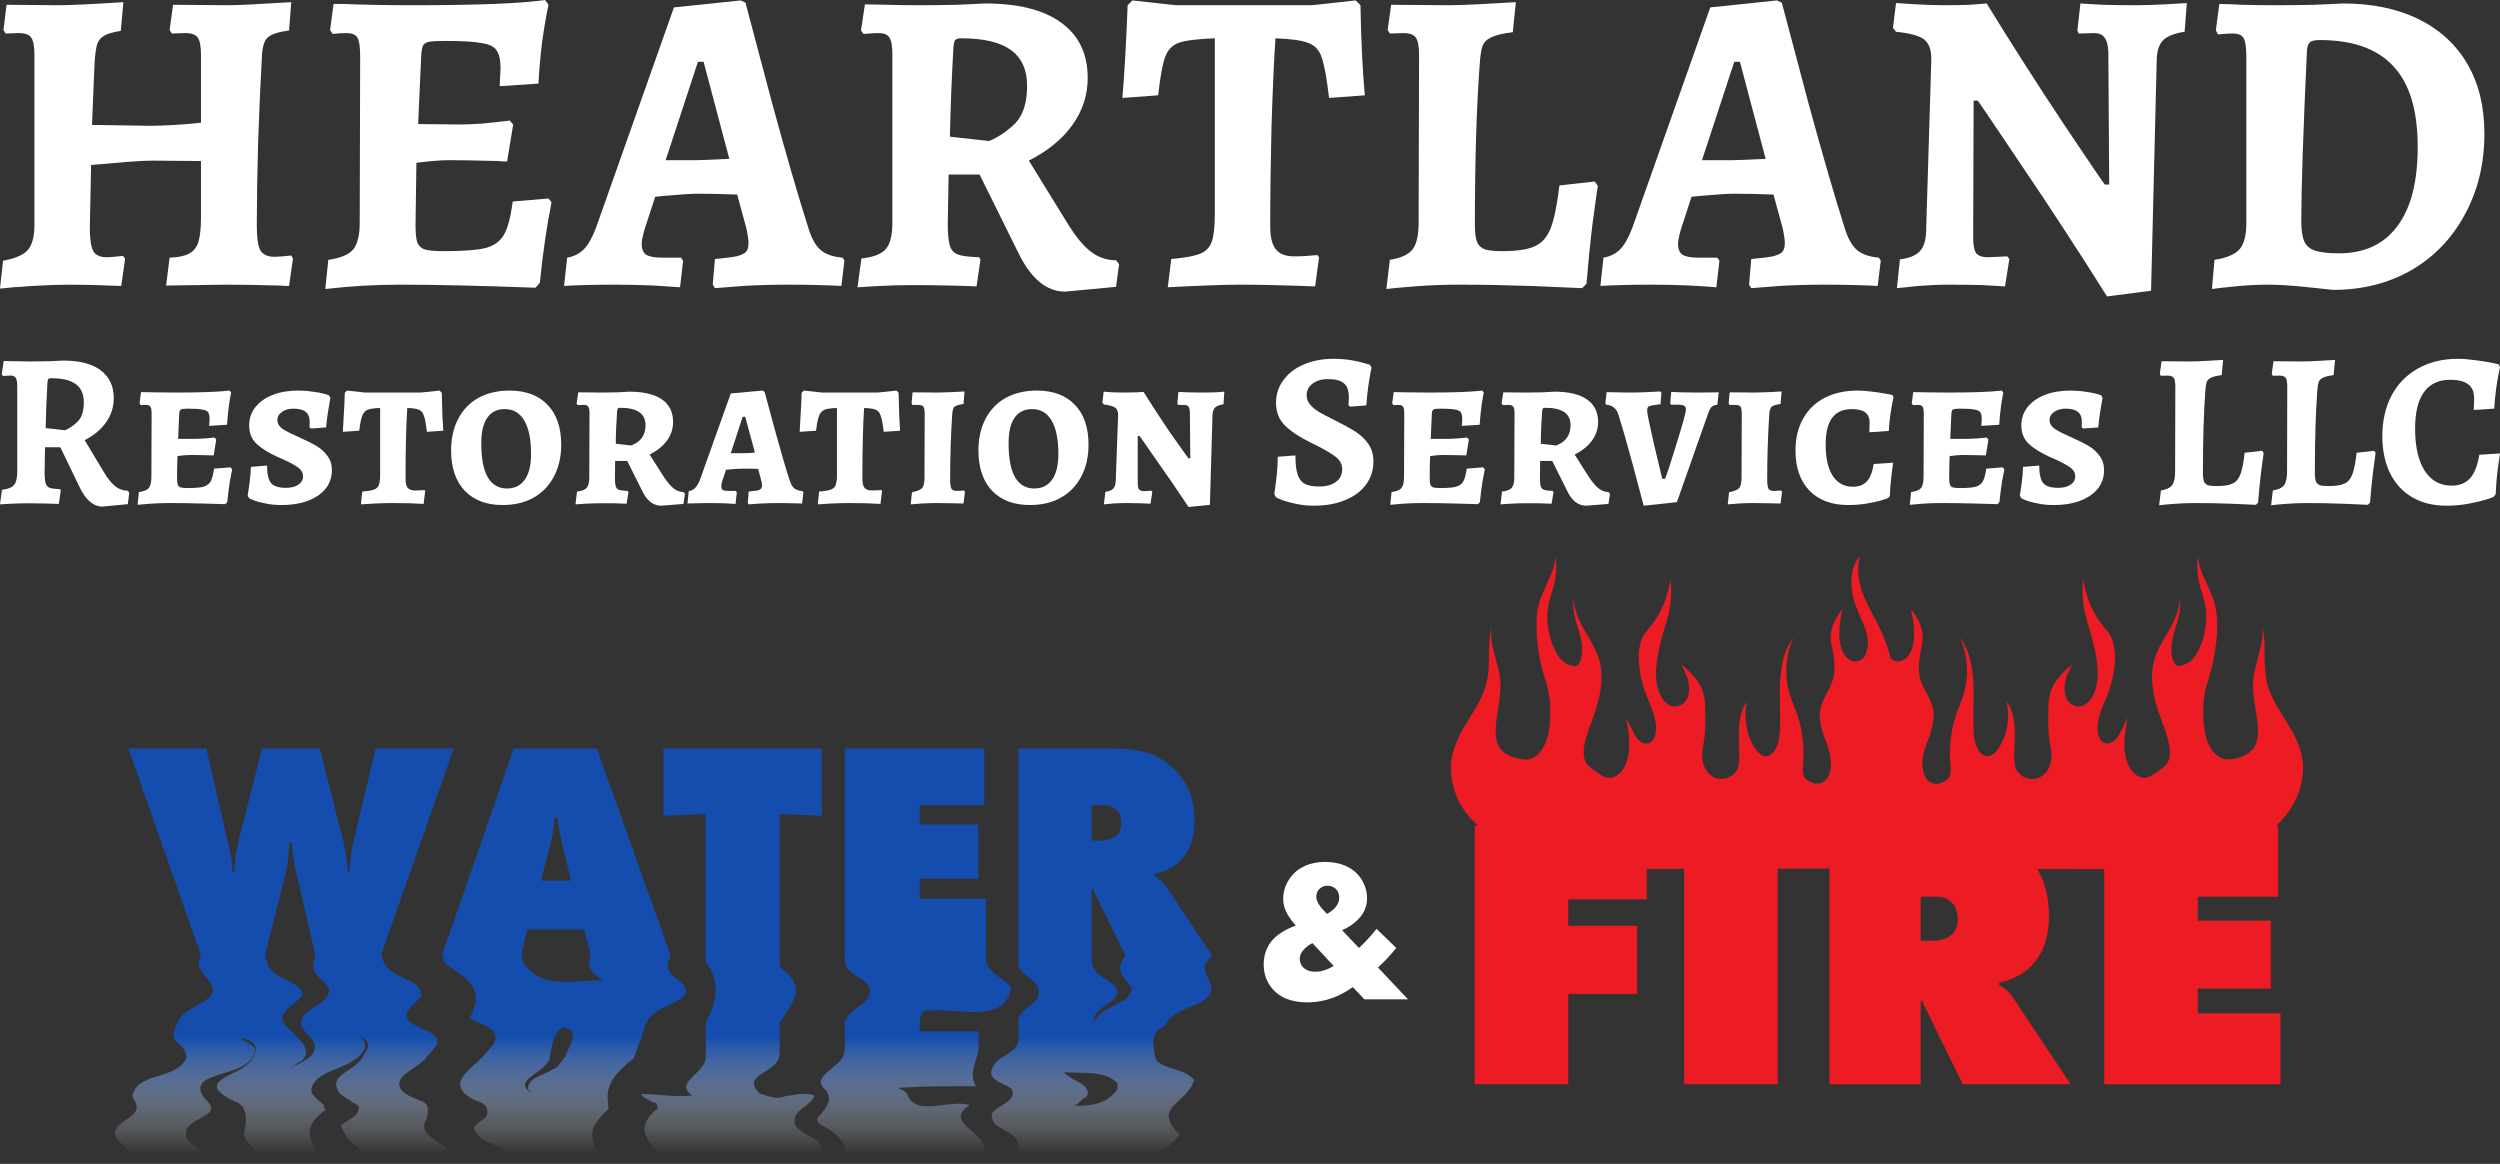
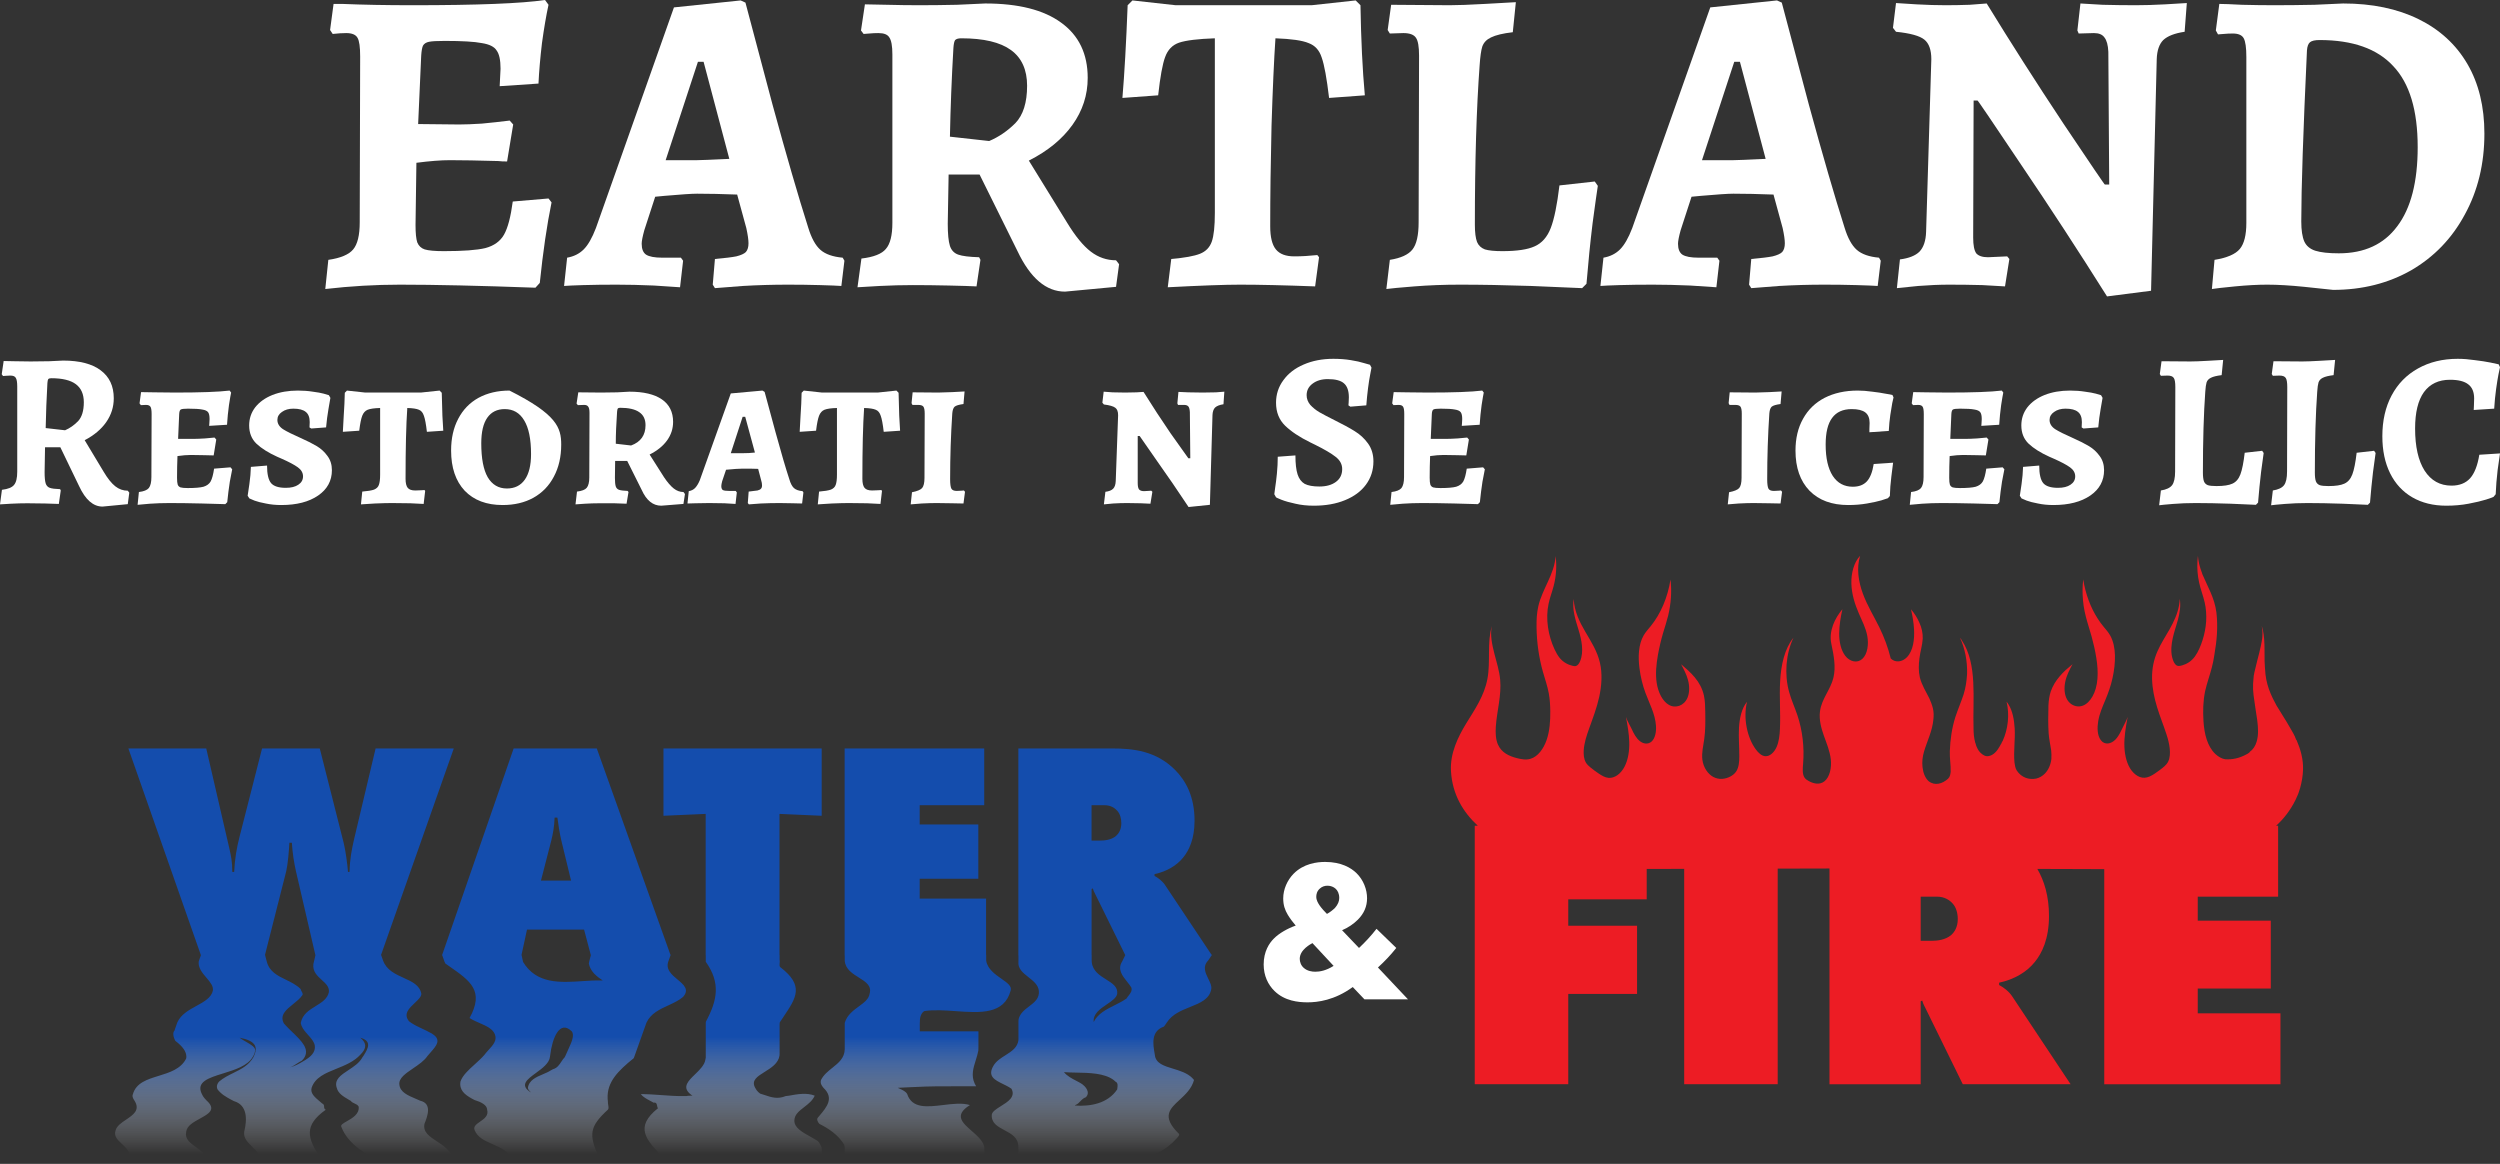
<svg xmlns="http://www.w3.org/2000/svg" width="1016" height="473" viewBox="0 0 1016 473" fill="none">
  <rect x="0" y="0" width="1016" height="473" fill="#333333" stroke="none" />
  <path fill-rule="evenodd" clip-rule="evenodd" d="M83.817 304.168H52.172L81.647 388.189C81.544 388.485 81.321 389.118 80.995 390.043C80.918 390.26 80.835 390.502 80.765 390.75C80.438 393.291 82.212 395.375 83.88 397.335C85.39 399.109 86.814 400.782 86.511 402.598C85.868 405.489 82.958 407.084 79.852 408.786C76.798 410.46 73.555 412.237 72.09 415.451C72.014 415.655 71.937 415.859 71.867 416.069L71.698 416.551L71.698 416.552L71.698 416.552L71.698 416.552L71.698 416.553L71.697 416.555C71.537 417.014 71.376 417.475 71.211 417.936L71.211 417.936C71.115 418.216 71.02 418.496 70.944 418.776C69.95 419.796 70.587 421.706 71.224 422.98C74.409 425.369 75.683 427.439 75.733 429.318C75.74 429.63 75.714 429.942 75.632 430.242C73.487 434.453 68.919 435.862 64.5 437.225C59.834 438.663 55.334 440.051 54.026 444.631C53.707 445.268 53.867 445.943 54.268 446.675C54.401 446.917 54.561 447.166 54.733 447.427C57.009 451.151 54.138 453.082 51.249 455.025C49.384 456.279 47.513 457.538 47.013 459.287C46.103 461.714 47.793 463.274 49.559 464.904C51.501 466.696 53.534 468.572 52.3 471.778C52.242 471.976 52.204 472.084 52.204 472.084H52.739C57.841 472.027 62.937 472.027 68.026 472.084H75.912C78.224 472.027 81.409 472.027 83.957 472.027C83.957 469.265 81.74 467.686 79.585 466.151C77.265 464.498 75.016 462.896 75.676 459.924C75.945 457.506 78.706 455.995 81.285 454.584C84.82 452.648 88.014 450.9 83.969 447.261C83.695 446.988 83.434 446.707 83.192 446.427C82.708 445.86 82.3 445.274 82.046 444.637C79.567 439.679 84.767 438.068 90.681 436.237C95.403 434.775 100.58 433.172 102.664 429.611C102.855 429.337 103.021 429.051 103.161 428.751C103.441 428.153 103.632 427.509 103.702 426.802C103.702 425.514 101.965 424.515 100.052 423.415C99.128 422.884 98.163 422.329 97.333 421.706C104.021 422.98 104.658 425.528 103.409 428.688C103.282 429.006 103.142 429.325 102.97 429.656C101.091 432.957 97.998 434.485 94.86 436.037C92.839 437.036 90.799 438.044 89.052 439.541C88.415 440.178 87.778 441.452 88.415 442.726C89.849 444.637 91.906 445.835 94.008 446.943L94.014 446.946L94.016 446.947C94.364 447.131 94.711 447.314 95.052 447.491C100.518 449.096 100.518 454.829 99.244 459.924C98.874 462.512 100.649 464.241 102.552 466.094C103.928 467.435 105.371 468.84 106.117 470.683C106.289 471.128 106.39 471.479 106.454 471.721L106.55 472.084H107.976C113.27 472.027 118.365 472.027 123.391 472.084H130.003C130.003 472.084 130.012 472.046 130.031 471.972C130.047 471.91 130.069 471.824 130.098 471.714C130.162 471.472 130.251 471.116 130.34 470.663C124.735 462.472 123.461 457.376 132.378 451.007C131.763 450.699 131.742 450.243 131.721 449.78C131.698 449.284 131.674 448.779 130.92 448.44C130.715 448.261 130.507 448.086 130.301 447.911L130.299 447.91L130.16 447.792L130.015 447.669L129.978 447.638C127.897 445.886 126.013 444.299 126.646 442.083C128.066 437.822 132.257 436.135 136.704 434.343C140.236 432.921 143.929 431.434 146.525 428.541C146.787 428.274 147.022 428.012 147.245 427.745C148.768 425.872 149.124 423.936 146.398 421.706C151.137 423.057 149.761 425.853 147.736 429.057C147.666 429.153 147.597 429.248 147.529 429.344C147.46 429.439 147.392 429.535 147.322 429.63C146.141 431.907 143.787 433.455 141.585 434.903C138.514 436.924 135.737 438.75 136.85 442.089C137.41 444.319 139.43 445.573 141.64 446.86L142.595 447.414C142.885 447.904 143.458 448.164 144.051 448.433C144.724 448.738 145.422 449.056 145.761 449.733C146.137 452.739 143.186 454.416 140.966 455.677C139.423 456.554 138.232 457.23 138.754 458.013C141.302 465.02 150.22 470.753 156.997 472.084H166.755C171.877 472.027 176.335 472.027 181.399 472.084H184.476L184.361 471.759C184.326 471.661 184.283 471.54 184.233 471.398C184.176 471.234 184.108 471.041 184.03 470.823L184.011 470.829C183.086 467.479 180.177 465.571 177.501 463.817C174.52 461.861 171.829 460.097 172.501 456.739C173.775 453.555 175.686 448.459 170.743 447.325L170.15 447.058C169.787 446.9 169.424 446.746 169.066 446.593C165.675 445.152 162.615 443.851 162.309 440.815C161.938 438.219 164.807 436.271 167.884 434.181C170.092 432.681 172.407 431.109 173.711 429.172L174.131 428.675C174.406 428.353 174.685 428.036 174.961 427.723C177.507 424.831 179.722 422.314 175.055 419.802C173.97 419.181 172.81 418.636 171.645 418.089L171.645 418.089L171.645 418.089L171.645 418.089L171.645 418.089L171.645 418.089C170.075 417.351 168.498 416.611 167.087 415.674C166.781 415.471 166.481 415.26 166.214 415.031C163.799 412.063 166.303 409.712 168.558 407.594C169.943 406.294 171.233 405.083 171.233 403.872C170.598 400.379 167.43 398.943 164.063 397.418C160.676 395.884 157.087 394.258 155.672 390.355C155.638 390.258 155.605 390.164 155.573 390.073L155.52 389.924C155.487 389.832 155.455 389.742 155.424 389.655C155.12 388.79 154.925 388.241 154.861 388.062L184.419 304.168H152.647L143.946 340.851C142.94 345.265 142.182 348.921 142.054 354.342H141.424C141.175 351.068 140.417 345.52 139.659 342.494L129.952 304.168H106.505L97.308 340.22C96.174 344.634 95.422 349.048 95.167 354.342H94.409C94.409 350.115 93.849 347.658 93.292 345.21C93.2 344.81 93.109 344.411 93.021 344.004L83.817 304.168ZM128.187 388.222L120.251 353.966C119.493 350.564 118.862 346.653 118.614 342.494H117.608C117.48 345.265 116.977 351.316 116.346 353.966L107.703 388.026C107.739 388.165 107.909 388.83 108.174 389.884C108.231 390.119 108.301 390.381 108.378 390.655C109.437 394.883 112.762 396.498 116.2 398.168C118.324 399.199 120.491 400.252 122.193 401.954C122.193 402.191 122.37 402.517 122.559 402.865C122.877 403.451 123.23 404.102 122.83 404.502C121.986 405.769 120.581 406.896 119.179 408.021C116.354 410.287 113.543 412.542 115.365 415.91C115.512 416.082 115.658 416.254 115.811 416.42C116.786 417.505 117.871 418.551 118.933 419.574L118.933 419.574L118.933 419.575L118.933 419.575L118.933 419.575L118.933 419.575C122.643 423.15 126.06 426.443 123.455 430.153C123.244 430.446 122.996 430.739 122.684 431.038C121.959 431.391 121.317 431.815 120.679 432.235C119.765 432.837 118.86 433.434 117.735 433.809C119.96 433.253 121.699 432.21 123.428 431.175L123.428 431.175L123.428 431.175L123.429 431.174C123.679 431.024 123.929 430.874 124.181 430.726C124.512 430.516 124.83 430.293 125.136 430.07C126.971 428.719 128.245 427.127 127.926 424.898C127.669 423.353 126.473 422.017 125.235 420.634C124.177 419.452 123.089 418.237 122.531 416.827C122.397 416.483 122.289 416.133 122.225 415.77C122.874 412.203 125.638 410.508 128.303 408.874C130.716 407.395 133.047 405.965 133.652 403.241C133.952 401.141 132.416 399.748 130.781 398.265C128.944 396.598 126.982 394.818 127.359 391.795C127.388 391.67 127.416 391.547 127.443 391.427L127.444 391.425C127.489 391.226 127.532 391.034 127.576 390.852C127.879 389.55 128.094 388.624 128.187 388.222ZM211.948 388.056L214.171 377.795V377.788H237.369L240.125 388.198C240.035 388.542 239.834 389.302 239.579 390.26C239.465 390.699 239.363 391.183 239.312 391.68C240.019 394.954 242.567 396.865 244.942 398.464H244.312C241.903 398.39 239.324 398.561 236.694 398.735C227.671 399.331 218.039 399.968 212.585 390.948C212.521 390.712 212.47 390.476 212.425 390.26C212.18 389.132 211.996 388.28 211.948 388.056ZM179.69 388.083L179.628 388.26H179.751C179.886 388.652 180.17 389.473 180.577 390.655C180.673 390.941 180.794 391.241 180.979 391.565C181.547 391.965 182.106 392.355 182.655 392.736L182.657 392.738C191.126 398.634 196.934 402.677 190.832 413.719C191.138 413.936 191.495 414.146 191.858 414.337C192.843 414.862 193.883 415.314 194.9 415.757C197.671 416.963 200.275 418.096 201.151 420.426C202.058 422.849 200.374 424.698 198.598 426.649C198.24 427.042 197.878 427.44 197.533 427.847C197.279 428.153 197.03 428.458 196.794 428.777C195.645 430.089 194.274 431.332 192.923 432.557L192.922 432.557L192.922 432.557C190.41 434.835 187.966 437.05 187.138 439.535C186.565 442.975 188.832 444.866 191.845 446.516C192.183 446.701 192.527 446.879 192.877 447.058C195.425 447.816 197.973 449.089 197.973 451C198.653 453.381 196.79 454.673 195.101 455.844C193.626 456.866 192.283 457.797 192.877 459.281C194.096 462.328 197.063 463.626 200.176 464.987C203.572 466.472 207.14 468.033 208.801 472.02C209.438 472.02 210.712 472.02 211.629 472.077H218.636C225.362 472.02 233.006 472.02 239.726 472.077H242.573C242.573 472.077 242.732 471.632 243.025 470.804C243.102 470.593 243.184 470.364 243.267 470.109C239.375 461.192 239.375 458.007 247.019 451C247.42 450.599 247.316 449.946 247.19 449.156C247.116 448.691 247.035 448.179 247.044 447.644C246.993 447.255 246.962 446.873 246.942 446.503C246.605 439.777 251.089 435.255 257.554 430.038C257.675 429.745 257.784 429.452 257.886 429.159C259.179 425.535 260.468 421.921 261.715 418.424L262.427 416.426C262.475 416.289 262.524 416.152 262.574 416.015L262.575 416.011C262.624 415.876 262.673 415.74 262.72 415.604L262.726 415.611C264.446 411.882 268.044 410.223 271.592 408.586C273.759 407.586 275.909 406.595 277.6 405.145C280.244 402.171 277.914 400.225 275.376 398.106C273.023 396.141 270.492 394.028 271.58 390.807C271.653 390.601 271.723 390.407 271.789 390.223C271.824 390.127 271.857 390.034 271.889 389.944C271.909 389.887 271.929 389.832 271.948 389.778C271.969 389.721 271.988 389.665 272.007 389.61C272.232 388.974 272.395 388.515 272.489 388.254H272.542L272.516 388.179C272.558 388.06 272.58 387.998 272.58 387.998H272.451L242.535 304.168H208.75L179.719 387.998H179.66C179.66 387.998 179.67 388.027 179.69 388.083ZM225.394 332.284H226.528C226.904 335.309 227.407 338.456 228.165 341.736L232.076 357.87H219.846L224.006 341.736C224.764 338.711 225.267 335.812 225.394 332.284ZM286.785 388.254V330.768L269.638 331.526V304.168H333.933V331.526L316.786 330.768V387.998H316.83V390.005C316.94 390.48 316.89 390.982 316.844 391.451C316.78 392.094 316.723 392.675 317.091 393.043C326.915 400.556 323.632 405.447 318.501 413.091C317.976 413.873 317.432 414.683 316.881 415.528C316.868 415.795 316.855 416.063 316.83 416.33V428.133C316.826 428.226 316.822 428.318 316.819 428.409C316.812 428.597 316.805 428.784 316.792 428.968C316.332 432.152 313.397 433.977 310.758 435.617C307.802 437.454 305.217 439.06 306.9 442.089C307.244 442.784 307.671 443.357 308.167 443.828C308.416 444.064 308.677 444.274 308.951 444.459C309.587 444.629 310.229 444.847 310.885 445.07C313.367 445.913 316.041 446.822 319.301 445.446C319.524 445.421 319.754 445.395 319.977 445.37C320.099 445.356 320.219 445.341 320.338 445.326L320.453 445.311C320.519 445.303 320.585 445.294 320.652 445.287C324.098 444.637 327.92 444 331.104 445.274C330.245 447.28 328.482 448.641 326.804 449.938C324.751 451.524 322.824 453.013 322.824 455.465C322.824 458.332 326.048 460.123 329.273 461.915L329.273 461.915C330.348 462.512 331.423 463.109 332.378 463.746C333.015 464.383 333.652 465.657 333.971 466.619C333.977 467.02 333.977 467.409 333.977 467.778V472.09H269.682V471.644C269.682 471.358 269.663 470.937 269.574 470.415C262.312 463.115 257.854 458.02 267.408 450.376C267.187 450.155 267.119 449.781 267.05 449.399C266.92 448.68 266.785 447.932 265.612 448.128C265.3 447.943 264.981 447.771 264.663 447.599C264.516 447.52 264.368 447.442 264.221 447.364L264.216 447.361C262.774 446.595 261.359 445.844 260.395 444.643C263.195 444.643 265.993 444.847 268.791 445.05L268.791 445.05H268.791H268.792H268.792H268.792C271.831 445.271 274.871 445.492 277.912 445.452C278.3 445.452 278.689 445.44 279.077 445.427C279.504 445.28 280.778 445.28 281.415 445.28C280.937 444.962 280.536 444.65 280.205 444.338C277.293 441.617 279.768 439.218 282.462 436.607C284.359 434.768 286.366 432.823 286.676 430.586C286.716 430.422 286.743 430.254 286.771 430.085L286.771 430.085L286.771 430.084L286.771 430.084C286.787 429.983 286.804 429.883 286.823 429.783V416.076C286.829 415.795 286.835 415.515 286.848 415.241C291.606 406.419 292.88 399.413 286.829 390.865C286.823 390.604 286.823 390.362 286.823 390.132V388.254H286.785ZM343.258 304.168V388.254L343.252 388.26H343.302V390.426C343.565 393.87 346.407 395.641 349.041 397.282C351.827 399.019 354.381 400.61 353.398 403.885C353.093 406.023 351.176 407.428 349.065 408.977C346.774 410.658 344.253 412.507 343.315 415.643C343.302 415.93 343.302 416.223 343.302 416.509V426.35C343.246 429.981 340.818 431.922 338.304 433.932C336.527 435.352 334.707 436.807 333.652 438.918C333.334 439.873 333.652 440.669 334.13 441.389C334.289 441.631 334.468 441.86 334.646 442.083C339.076 446.275 336.026 449.887 333.008 453.462C332.797 453.712 332.586 453.962 332.378 454.211C331.741 454.848 332.378 456.122 333.015 456.759C336.837 458.67 340.659 461.218 343.105 465.243C343.211 465.654 343.256 466.053 343.299 466.439L343.302 466.466V472.103H400.03V466.377C400.008 466.279 399.989 466.181 399.97 466.083C399.939 465.926 399.908 465.767 399.865 465.606C399.194 463.366 396.991 461.44 394.887 459.601C391.074 456.267 387.59 453.22 394.157 449.115L394.164 449.096C391.066 448.143 387.165 448.616 383.329 449.082C376.913 449.86 370.678 450.617 368.685 444.637C368.169 443.604 366.814 442.99 365.634 442.455C365.359 442.33 365.094 442.21 364.851 442.09C365.246 442.064 365.634 442.045 366.016 442.026C367.558 441.943 369.087 441.867 370.609 441.809C370.804 441.803 370.997 441.795 371.189 441.787C371.374 441.779 371.558 441.771 371.743 441.765C377.596 441.453 382.692 441.453 388.686 441.465H389.82H395.546H396.705C396.476 441.102 396.285 440.739 396.119 440.383C394.596 437.094 395.553 434.041 396.538 430.894C396.946 429.592 397.359 428.274 397.603 426.917C397.635 426.389 397.635 425.867 397.635 425.364V425.363V419.146H373.806V415.866C373.811 415.782 373.814 415.697 373.818 415.612C373.821 415.528 373.825 415.444 373.829 415.359C373.832 415.315 373.834 415.271 373.837 415.227C373.839 415.189 373.842 415.152 373.845 415.114C373.775 413.439 374.412 411.528 375.685 410.891C379.601 410.304 384.057 410.619 388.464 410.931C398.395 411.633 408.071 412.317 410.718 402.611C411.323 400.795 409.342 399.411 406.986 397.766C404.382 395.946 401.32 393.807 400.788 390.413V389.413V388.011H400.737V365.189H373.762V357.119H397.591V335.054H373.762V327.239H399.986V304.168H343.258ZM413.859 388.254V304.168H451.803C460.624 304.168 469.829 305.175 477.523 312.869C481.81 317.156 485.466 323.583 485.466 333.545C485.466 340.985 483.198 345.647 480.803 348.545C478.281 351.698 474.122 354.221 469.204 355.227V355.985C470.841 356.87 472.485 358.125 473.618 359.896L492.351 387.992H492.568C492.568 387.992 492.531 388.048 492.46 388.155L492.53 388.26H492.391C492.217 388.522 491.921 388.969 491.524 389.565L490.976 390.387V390.381C488.618 392.809 489.906 395.439 491.084 397.845C491.813 399.334 492.499 400.737 492.256 401.954C491.571 406.064 487.757 407.596 483.659 409.241C480.134 410.656 476.401 412.156 474.268 415.452C474.145 415.619 474.047 415.767 473.965 415.891L473.964 415.892L473.931 415.942C473.752 416.21 473.657 416.356 473.657 416.356C473.472 416.649 473.262 416.929 473.026 417.197C467.681 419.06 468.583 424.349 469.231 428.15L469.285 428.468C469.299 428.548 469.312 428.628 469.325 428.707C469.673 432.168 473.026 433.186 476.731 434.311C479.469 435.143 482.401 436.034 484.453 438.013C484.734 438.287 485.001 438.58 485.249 438.898C484.306 442.437 481.702 444.839 479.348 447.012C475.345 450.707 472.062 453.737 478.88 460.555C479.842 461.036 478.624 462.244 477.534 463.325L477.533 463.325C477.18 463.676 476.841 464.012 476.593 464.307C476.427 464.46 476.268 464.606 476.103 464.746C468.72 471.192 460.115 472.078 451.841 472.078H413.897V467.135C413.897 466.791 413.891 466.428 413.852 466.052C413.878 462.337 411.007 460.805 408.219 459.318C405.447 457.839 402.757 456.404 403.075 452.911C403.32 451.685 404.983 450.647 406.773 449.53C409.631 447.747 412.811 445.762 411.069 442.484C410.763 442.249 410.419 442.026 410.05 441.809C409.281 441.362 408.465 440.962 407.667 440.572C404.275 438.911 401.231 437.42 403.712 433.166C404.807 431.25 406.725 430.039 408.606 428.852C411.104 427.276 413.537 425.741 413.897 422.649V415.14L413.954 414.222C414.51 411.829 416.395 410.393 418.225 408.998C420.418 407.327 422.531 405.716 422.184 402.591C421.886 400.21 419.92 398.664 417.974 397.133C415.754 395.387 413.561 393.662 413.897 390.744V388.266H413.865L413.859 388.254ZM443.618 387.992H443.649V389.992C443.649 390.304 443.649 390.648 443.681 391.018C444.087 394.643 446.932 396.421 449.541 398.052C452.052 399.621 454.344 401.054 454.032 403.865C453.761 405.493 451.873 406.773 449.843 408.15C447.106 410.007 444.112 412.039 444.477 415.331C446.176 411.933 449.573 410.235 452.97 408.536L452.971 408.536C454.669 407.687 456.367 406.838 457.854 405.776C458.041 405.401 458.339 405.026 458.65 404.635C459.395 403.697 460.214 402.666 459.765 401.317C459.299 400.542 458.683 399.766 458.054 398.976C456.103 396.521 454.04 393.925 456.045 390.75C456.195 390.432 456.339 390.136 456.473 389.864L456.473 389.862L456.497 389.814C456.892 389.01 457.176 388.434 457.31 388.165L445.255 363.68C445.128 363.381 445 363.14 444.873 362.899L444.872 362.899C444.622 362.425 444.37 361.95 444.121 361.03L443.618 361.285V387.992ZM443.611 341.609H447.14C448.904 341.609 451.681 341.354 453.567 339.717C454.573 338.838 455.707 337.195 455.707 334.551C455.707 332.659 455.204 330.768 454.07 329.507C453.064 328.373 451.42 327.239 448.904 327.239H443.611V341.609ZM436.821 449.3C443.21 449.733 450.217 448.459 454.038 442.726C454.038 442.595 454.065 442.41 454.097 442.194C454.218 441.36 454.408 440.061 453.376 439.605C453.127 439.35 452.854 439.115 452.561 438.898C448.836 436.1 442.62 435.993 437.256 435.9H437.255C435.501 435.869 433.837 435.841 432.382 435.72C433.726 437.333 435.523 438.265 437.331 439.202L437.332 439.203C437.665 439.376 437.999 439.549 438.331 439.726C438.637 439.892 438.936 440.057 439.223 440.229C441.299 441.452 443.21 444 441.299 445.911C440.297 446.245 439.645 446.93 439.019 447.587C438.452 448.183 437.906 448.756 437.14 449.026C437.054 449.098 436.986 449.157 436.935 449.201C436.859 449.266 436.821 449.3 436.821 449.3ZM229.808 429.032C229.7 429.235 229.604 429.433 229.509 429.637C228.975 430.182 228.548 430.83 228.122 431.479C227.277 432.763 226.433 434.046 224.757 434.516C224.451 434.681 224.146 434.841 223.827 435.006C222.957 435.599 221.836 436.072 220.675 436.561C217.944 437.713 214.987 438.96 214.54 442.089C214.54 442.726 215.177 443.363 215.814 444C210.99 441.032 214.164 438.712 217.79 436.062C220.388 434.163 223.218 432.094 223.502 429.497C223.534 429.28 223.566 429.063 223.598 428.84C224.388 422.038 227.439 414.222 232.375 419.159C233.577 420.759 232.265 423.613 230.873 426.64C230.509 427.432 230.14 428.235 229.808 429.032Z" fill="url(#paint0_linear_12232_155)" />
  <path d="M933.375 300.89L933.116 300.538C932.528 298.732 931.513 297.27 930.575 295.579C928.797 292.426 927.019 289.831 925.149 286.678C924.646 285.66 924.127 284.75 923.631 283.755L922.868 282.063C921.762 279.469 920.999 276.867 920.678 273.951C920.503 272.145 920.419 270.454 920.327 268.663C920.243 265.739 920.411 262.793 920.152 259.754C920.045 258.453 919.892 257.229 919.633 256.043C919.74 256.341 919.74 256.318 919.48 255.438C919.396 255.071 919.282 254.696 919.152 254.351C919.48 255.928 919.541 257.504 919.389 259.196C918.801 263.604 917.519 267.431 916.588 271.602C916.329 272.619 916.092 273.614 915.917 274.64C915.833 275.772 915.741 276.775 915.657 277.793C915.573 279.369 915.657 280.831 915.833 282.408C916.268 286.028 916.855 289.181 917.351 292.77C917.702 295.694 917.939 298.64 917.092 301.441C916.588 303.133 915.657 304.594 914.376 305.497L914.116 305.849C913.681 306.194 913.269 306.408 912.834 306.638C910.118 308.099 907.256 308.773 904.281 308.559C902.846 308.329 901.564 307.541 900.313 306.423C897.017 303.27 895.819 298.189 895.498 293.137C895.239 288.967 895.323 284.903 896.17 280.847C896.933 277.464 898.039 274.54 898.886 271.272C899.321 269.581 899.649 268.005 899.909 266.191C900.931 260.321 901.427 254.803 900.755 248.94C899.992 242.956 897.2 238.463 895.002 233.267C894.918 232.922 894.827 232.593 894.674 232.272C893.934 230.251 893.392 228.124 893.24 225.897C893.156 226.593 893.087 227.313 893.041 228.032C892.866 230.956 893.102 233.902 893.713 236.703C894.3 239.466 895.338 242.014 895.971 244.77C896.559 247.272 896.727 249.897 896.582 252.515C896.406 255.109 895.91 257.665 895.147 260.053C894.384 262.464 893.369 264.897 892.004 266.803C890.638 268.678 888.837 269.818 886.922 270.377C885.968 270.653 884.945 270.936 884.121 270.056C883.404 269.313 882.992 268.089 882.733 266.971C882.168 264.492 882.473 261.821 882.992 259.387C883.557 256.724 884.488 254.236 885.159 251.642C885.853 249.002 886.334 246.147 885.853 243.361C885.808 244.241 885.724 245.122 885.571 245.979C884.923 249.599 883.381 252.775 881.733 255.721C880.062 258.691 878.193 261.469 876.789 264.691C875.293 268.073 874.53 271.762 874.599 275.704C874.667 279.76 875.507 283.724 876.659 287.459C877.811 291.24 879.284 294.806 880.497 298.564C881.085 300.37 881.581 302.275 881.779 304.242C881.954 306.002 881.909 307.954 881.153 309.485C880.375 311.084 878.895 312.033 877.704 312.959C876.4 313.931 875.057 314.926 873.622 315.554C872.317 316.135 870.974 316.273 869.654 315.783C868.441 315.339 867.312 314.436 866.396 313.304C864.397 310.801 863.535 307.135 863.359 303.592C863.184 299.444 863.947 295.357 864.679 291.347C864.443 292.066 864.161 292.717 863.832 293.367C863.184 294.668 862.528 295.984 861.879 297.286C861.253 298.541 860.536 299.742 859.621 300.645C857.95 302.314 855.37 302.941 853.76 300.783C852.265 298.786 852.288 295.609 852.715 293.061C853.234 290.023 854.432 287.29 855.561 284.597C856.774 281.696 857.843 278.75 858.537 275.551C859.186 272.558 859.598 269.428 859.514 266.298C859.43 263.397 858.865 260.474 857.515 258.14C856.752 256.839 855.798 255.775 854.89 254.68C854.043 253.662 853.265 252.591 852.524 251.435C851.052 249.162 849.808 246.637 848.816 243.943C847.817 241.257 847.076 238.402 846.626 235.456C846.542 236.152 846.474 236.871 846.428 237.568C846.252 240.468 846.382 243.392 846.794 246.239C847.229 249.162 847.992 251.895 848.831 254.634C849.701 257.397 850.479 260.175 851.113 263.03C851.738 265.885 852.265 268.823 852.433 271.793C852.585 274.525 852.433 277.311 851.693 279.882C851.067 282.04 850.022 284.007 848.61 285.377C847.29 286.655 845.703 287.283 844.055 287.046C842.536 286.839 841.064 285.936 840.102 284.336C838.912 282.316 838.82 279.538 839.301 277.15C839.843 274.464 841.079 272.145 842.292 269.918C840.446 271.448 838.668 272.91 836.974 274.954C835.455 276.76 834.257 278.665 833.418 281.03C832.831 282.836 832.571 284.742 832.487 286.663C832.403 290.49 832.312 294.224 832.571 298.051C832.747 300.416 833.243 302.551 833.594 304.916C833.678 306.148 833.769 307.281 833.678 308.421C833.418 310.786 832.487 312.829 831.137 314.283C830.03 315.424 828.855 316.089 827.489 316.418C824.605 316.977 821.568 316.074 819.615 313.151C819.027 312.247 818.852 311.015 818.684 309.883C818.249 305.268 819.035 300.63 818.768 296.015C818.554 292.541 817.921 288.898 816.204 286.204C816.227 286.181 816.097 285.997 815.723 285.507C815.64 285.392 815.548 285.278 815.464 285.155C816.746 290.467 816.074 296.329 813.862 301.181L813.602 301.533C813.518 301.763 813.427 302.092 813.251 302.321C813.076 302.551 812.9 302.88 812.816 303.11C811.618 305.245 810.192 306.936 808.154 307.281C806.872 307.51 805.789 306.837 804.766 305.819C804.003 305.031 803.485 304.013 803.072 302.895C802.989 302.551 802.897 302.107 802.721 301.763C802.226 299.956 802.05 298.051 802.05 296.13C801.638 284.168 803.767 269.88 797.251 260.191C797.296 260.168 797.121 259.892 796.533 259.173C798.571 263.581 799.593 268.747 799.418 273.943C799.242 276.867 798.83 279.576 797.983 282.293C796.961 285.331 795.702 288.278 794.687 291.316C793.252 295.816 792.558 300.569 792.405 305.39C792.321 308.199 792.84 310.908 792.756 313.74C792.672 314.528 792.497 315.316 792.169 315.875C791.993 316.105 791.818 316.227 791.734 316.434C789.368 318.569 786.309 319.472 783.768 317.452C782.333 316.105 781.578 314.069 781.319 311.819C781.059 309.684 781.319 307.533 781.906 305.513C783.188 301.104 785.294 297.163 785.721 292.433C785.897 290.972 785.897 289.395 785.546 287.933C785.195 286.472 784.699 285.216 784.111 283.877C782.677 280.954 781.074 278.589 780.227 275.321C779.64 272.727 779.731 270.124 780.052 267.553C780.403 264.744 781.242 262.265 781.395 259.555C781.479 257.305 780.96 255.055 780.052 253.089C779.159 251.022 777.969 249.193 776.626 247.616C777.236 250.234 777.709 252.951 777.862 255.683C778.099 259.762 777.557 264.423 774.978 267.094C773.093 269.045 770.293 269.459 768.4 267.607C767.317 263.152 765.692 258.89 763.776 254.971C761.541 250.402 758.87 246.162 757.069 241.241C755.269 236.328 754.399 230.925 755.963 225.866C753.445 228.484 752.27 232.961 752.4 237.231C752.529 241.502 753.811 245.558 755.414 249.247C756.696 252.239 758.237 255.109 758.863 258.453C759.488 261.79 758.992 265.831 756.841 267.775C754.757 269.673 751.721 268.885 749.92 266.543C748.119 264.201 747.402 260.673 747.448 257.313C747.516 253.953 748.012 250.823 748.752 247.601C745.693 251.221 743.129 256.456 744.258 261.675C745.212 266.198 746.189 271.043 745.082 275.497C743.869 280.41 740.283 284.007 739.634 289.135C739.199 292.518 740.138 295.931 741.237 299.038C742.343 302.145 743.648 305.207 744.037 308.589C744.426 311.972 743.602 315.89 741.366 317.589C739.413 319.074 736.918 318.492 734.858 317.291C734.316 316.992 733.797 316.617 733.385 316.059C732.408 314.62 732.607 312.416 732.775 310.472C733.339 303.768 732.538 296.88 730.478 290.719C729.394 287.497 727.983 284.459 727.075 281.145C725.099 273.936 725.793 265.678 728.853 259.188C725.274 263.573 723.794 270.293 723.45 276.767C723.084 283.234 723.664 289.732 723.366 296.199C723.26 298.747 722.977 301.395 722.001 303.599C721.024 305.803 719.2 307.518 717.293 307.311C715.835 307.15 714.561 305.918 713.539 304.525C709.96 299.658 708.396 291.699 709.983 285.209C707.831 287.849 706.946 291.867 706.725 295.732C706.511 299.604 706.877 303.5 706.855 307.395C706.855 309.508 706.679 311.781 705.664 313.403C705.054 314.375 704.23 315.003 703.367 315.492C701.132 316.725 698.553 316.954 696.317 315.768C694.081 314.589 692.235 311.895 691.846 308.742C691.495 305.934 692.212 303.11 692.609 300.324C693.105 296.773 693.067 293.138 693.021 289.518C692.998 287.222 692.952 284.88 692.479 282.676C691.174 276.783 687.077 273.262 683.193 269.948C684.276 271.969 685.36 274.005 685.993 276.324C686.627 278.642 686.711 281.352 685.818 283.51C684.429 286.87 680.912 287.987 678.264 286.479C675.616 284.972 673.884 281.352 673.296 277.625C672.709 273.867 673.121 269.971 673.77 266.237C674.311 263.198 675.006 260.229 675.853 257.328C676.547 254.986 677.325 252.691 677.913 250.303C679.065 245.55 679.477 240.423 678.89 235.509C677.783 242.718 674.922 249.446 670.862 254.451C669.886 255.66 668.825 256.793 668.001 258.186C665.849 261.874 665.681 266.994 666.284 271.586C666.719 275.038 667.543 278.428 668.711 281.581C670.313 285.944 672.64 290.069 672.984 294.913C673.159 297.301 672.701 299.995 671.229 301.334C669.84 302.612 667.887 302.352 666.452 301.196C664.995 300.064 663.98 298.181 663.11 296.26C662.347 294.615 661.37 293.13 660.79 291.37C661.416 294.729 662.049 298.143 662.133 301.594C662.217 305.069 661.721 308.643 660.241 311.52C658.768 314.398 656.228 316.388 653.626 316.112C652.283 315.975 651.024 315.232 649.826 314.444C648.613 313.633 647.415 312.753 646.262 311.804C645.591 311.245 644.919 310.648 644.439 309.783C643.699 308.459 643.531 306.699 643.615 305.053C643.79 301.877 644.813 298.931 645.827 296.053C647.346 291.836 648.956 287.635 649.933 283.165C650.909 278.665 651.253 273.821 650.215 269.344C649.108 264.568 646.568 260.673 644.248 256.708C641.928 252.744 639.777 248.405 639.563 243.4C638.823 247.662 640.303 251.979 641.539 256.035C642.775 260.091 643.752 264.867 642.165 268.693C641.799 269.573 641.272 270.385 640.54 270.637C640.105 270.798 639.632 270.706 639.197 270.614C637.266 270.17 635.359 269.198 633.901 267.438C633.054 266.42 632.383 265.188 631.772 263.887C629.209 258.392 628.018 251.55 629.346 245.336C629.865 242.879 630.781 240.583 631.406 238.15C632.429 234.208 632.726 230.083 632.207 225.973C631.704 233.489 626.828 239.167 625.172 246.377C624.547 249.094 624.409 251.963 624.455 254.818C624.524 261.078 625.409 267.293 627.08 273.163C627.881 276.017 628.881 278.773 629.422 281.742C629.857 284.13 630.01 286.586 630.033 289.02C630.079 293.03 629.796 297.109 628.537 300.752C627.278 304.395 624.936 307.525 621.983 308.383C620.113 308.941 618.168 308.543 616.298 308.061C613.391 307.296 610.225 305.949 608.744 302.543C607.829 300.408 607.745 297.791 607.897 295.334C608.332 288.936 610.24 282.676 609.675 276.293C609.347 272.558 608.18 269.084 607.287 265.533C606.394 261.981 605.509 258.017 606.287 254.428C604.288 261.132 605.791 268.808 604.509 275.78C603.228 282.806 599.321 288.37 595.872 293.987C592.476 299.566 589.241 306.217 589.676 313.434C590.241 322.847 594.567 330.033 600.565 335.567H599.336V440.629H637.343V403.925H665.3V376.205H637.343V365.49H669.222V353.146C674.304 353.131 679.378 353.115 684.452 353.108V440.629H722.458V353.008C729.471 352.993 736.483 352.97 743.503 352.955V440.637H780.563V406.925L781.189 406.611C781.662 408.341 782.135 408.815 782.6 409.917L797.678 440.629H841.491L817.936 405.187C816.525 402.983 814.48 401.407 812.442 400.305V399.356C818.57 398.093 823.751 394.948 826.894 391.006C829.878 387.386 832.709 381.554 832.709 372.264C832.709 364.182 830.778 357.967 827.97 353.131C832.983 353.146 837.989 353.161 842.994 353.177C847.061 353.177 851.113 353.199 855.164 353.222V440.637H926.775V411.807H893.163V401.728H922.845V374.162H893.163V364.396H925.829V335.567H925.035C928.041 332.796 930.742 329.452 932.894 325.097L933.657 323.406C934.153 322.388 934.42 321.271 934.764 320.253C935.435 317.888 935.87 315.408 935.954 312.806C936.084 308.559 934.977 304.617 933.375 300.89ZM792.97 379.986C790.612 382.037 787.156 382.35 784.958 382.35H780.563V364.396H787.156C790.299 364.396 792.337 365.812 793.596 367.228C795.007 368.804 795.641 371.169 795.641 373.526C795.641 376.832 794.229 378.884 792.97 379.986Z" fill="#ED1C24" />
  <path d="M559.423 377.47L567.45 385.247C565.239 388.03 562.782 390.65 559.997 393.188L572.201 406.123H554.509L549.758 401.129C542.387 406.532 535.425 407.351 531.411 407.351C527.561 407.351 522.074 406.778 517.978 402.766C515.357 400.229 513.555 396.545 513.555 391.96C513.555 386.639 515.849 383.282 517.651 381.481C519.78 379.271 523.466 377.224 526.578 376.16C525.514 374.932 524.285 373.294 523.384 371.821C522.155 369.774 521.5 367.809 521.5 365.108C521.5 361.424 523.138 357.74 525.678 355.12C529.773 350.945 535.179 350.29 538.537 350.29C545.172 350.29 549.103 352.746 551.233 354.793C554.181 357.658 555.574 361.588 555.574 365.026C555.574 368.383 554.345 371.248 551.806 373.786C550.086 375.505 547.793 377.06 545.417 378.043L552.297 385.247C554.673 383.037 557.13 380.417 559.423 377.47ZM541.977 392.533L533.377 383.282C532.803 383.61 528.217 385.902 528.217 389.668C528.217 390.896 528.708 392.369 529.855 393.352C531.329 394.662 533.213 394.907 534.524 394.907C536.325 394.907 538.865 394.498 541.977 392.533ZM534.933 364.453C534.933 365.845 535.67 367.073 536.407 368.137C537.226 369.283 538.373 370.511 539.274 371.412C540.503 370.757 541.731 369.774 542.55 368.956C543.779 367.564 544.271 366.172 544.271 364.944C544.271 363.143 543.615 361.915 542.796 361.178C541.977 360.441 540.83 359.95 539.52 359.95C538.373 359.95 537.308 360.278 536.407 361.096C535.179 362.161 534.933 363.471 534.933 364.453Z" fill="white" />
-   <path d="M1.24 105.957C6.32 105.013 9.686 103.539 11.34 101.535C13.112 99.53 13.998 96.051 13.998 91.098V22.642C13.998 18.986 13.584 16.569 12.758 15.389C11.931 14.092 10.218 13.444 7.619 13.444L2.303 13.62L1.417 12.205L2.658 1.946L23.743 2.123C28.35 2.123 37.15 1.71 50.144 0.884L49.081 12.559C46.01 13.031 43.765 13.68 42.348 14.505C41.048 15.213 40.103 16.333 39.513 17.866C39.04 19.399 38.686 21.875 38.45 25.295L37.386 50.767L60.598 51.121C66.74 51.121 73.769 50.708 81.683 49.883V22.642C81.683 18.986 81.27 16.569 80.443 15.389C79.616 14.092 77.903 13.444 75.305 13.444L69.812 13.62L68.926 12.205L70.343 1.946L92.669 2.123C96.567 2.123 105.131 1.71 118.361 0.884L117.475 12.382C113.105 12.972 110.21 13.915 108.793 15.213C107.494 16.392 106.726 18.691 106.49 22.111C105.899 32.489 105.367 44.399 104.895 57.843C104.54 71.287 104.363 82.548 104.363 91.629C104.363 96.582 104.836 99.943 105.781 101.711C106.844 103.48 108.793 104.365 111.628 104.365C112.927 104.365 115.172 104.188 118.361 103.834L119.07 105.072L117.475 116.216C115.821 116.216 114.581 116.157 113.754 116.04C104.777 115.804 97.512 115.686 91.96 115.686L67.508 116.04L68.926 104.719C72.352 104.601 74.95 104.07 76.722 103.127C78.612 102.183 79.912 100.591 80.62 98.351C81.329 95.992 81.683 92.631 81.683 88.268V65.449L62.193 65.272C59.594 65.272 56.05 65.449 51.562 65.803C47.073 66.157 42.23 66.569 37.032 67.041L36.501 92.336C36.501 97.171 36.973 100.414 37.918 102.065C38.863 103.716 40.694 104.542 43.411 104.542C44.592 104.542 46.777 104.365 49.967 104.011L50.853 105.072L49.258 116.216C40.753 115.863 33.666 115.686 27.996 115.686C23.979 115.686 19.018 115.863 13.112 116.216C7.324 116.57 2.953 116.924 0 117.278L1.24 105.957Z" fill="white" />
  <path d="M224.154 82.254C222.264 91.452 220.67 102.36 219.37 114.978L217.598 116.924C195.037 116.099 176.668 115.686 162.493 115.686C152.571 115.686 142.471 116.275 132.194 117.455L133.434 105.603C138.396 104.896 141.762 103.48 143.534 101.358C145.306 99.235 146.192 95.579 146.192 90.391L146.369 22.996C146.369 19.104 146.015 16.569 145.306 15.389C144.597 14.092 143.062 13.444 140.699 13.444C139.163 13.444 137.333 13.562 135.206 13.797L134.143 12.205L135.561 1.592H139.104C147.491 1.946 157 2.123 167.632 2.123C193.973 2.123 211.928 1.415 221.497 0L222.914 1.946C221.969 6.309 221.083 11.498 220.256 17.512C219.547 23.526 219.075 29.01 218.839 33.963L203.069 35.024L203.423 27.948C203.423 24.411 202.892 21.934 201.829 20.519C200.884 18.986 198.876 17.984 195.804 17.512C192.851 16.922 187.831 16.628 180.743 16.628C177.672 16.628 175.546 16.745 174.365 16.981C173.183 17.217 172.357 17.748 171.884 18.573C171.53 19.399 171.293 20.755 171.175 22.642L169.935 50.413L186.591 50.59C189.071 50.59 192.143 50.472 195.804 50.237C199.584 49.883 203.364 49.47 207.144 48.998L208.562 50.59L206.081 65.626C204.546 65.626 203.364 65.567 202.537 65.449C194.269 65.213 187.713 65.095 182.87 65.095C179.208 65.095 174.66 65.449 169.226 66.157L168.872 91.452C168.872 94.754 169.108 97.112 169.581 98.528C170.171 99.943 171.175 100.886 172.593 101.358C174.128 101.829 176.727 102.065 180.389 102.065C188.185 102.065 193.796 101.653 197.222 100.827C200.766 99.884 203.305 98.056 204.841 95.344C206.377 92.631 207.558 88.15 208.385 81.9L222.914 80.662L224.154 82.254Z" fill="white" />
  <path d="M289.661 115.686L290.547 105.249C294.563 104.895 297.457 104.542 299.229 104.188C301.119 103.716 302.418 103.127 303.127 102.419C303.836 101.594 304.19 100.414 304.19 98.881C304.19 97.466 303.895 95.402 303.304 92.69L299.583 79.07C293.441 78.834 288.007 78.716 283.282 78.716C281.156 78.716 276.726 79.011 269.993 79.6L266.272 79.954L261.843 93.575C261.134 96.169 260.779 97.997 260.779 99.058C260.779 101.181 261.37 102.655 262.551 103.48C263.851 104.306 266.036 104.719 269.107 104.719H276.726L277.612 105.957L276.372 116.747C274.718 116.629 271.174 116.393 265.741 116.04C260.307 115.804 255.228 115.686 250.503 115.686C245.541 115.686 241.053 115.745 237.036 115.863C233.138 115.981 230.54 116.099 229.24 116.216L230.48 104.719C233.197 104.247 235.442 103.127 237.214 101.358C238.985 99.589 240.639 96.7 242.175 92.69L273.891 3.007L301.001 0.177L302.95 1.061C304.722 7.783 308.384 21.581 313.936 42.453C319.606 63.209 324.449 79.895 328.465 92.513C329.764 96.759 331.418 99.766 333.426 101.535C335.434 103.303 338.447 104.365 342.463 104.719L343.172 105.957L341.931 116.216C340.396 116.099 337.502 115.981 333.249 115.863C328.997 115.745 324.685 115.686 320.314 115.686C314.054 115.686 307.911 115.863 301.887 116.216C295.981 116.688 292.201 116.983 290.547 117.101L289.661 115.686ZM283.282 65.095C284.582 65.095 288.952 64.918 296.394 64.565L285.94 25.118H283.637L270.525 65.095H283.282Z" fill="white" />
  <path d="M432.828 118.516C425.15 118.516 418.712 113.032 413.515 102.065L398.1 70.933H385.519L385.165 90.921C385.165 95.049 385.46 98.056 386.051 99.943C386.641 101.711 387.764 102.891 389.417 103.48C391.071 104.07 393.906 104.424 397.922 104.542L398.454 105.603L396.859 116.393C394.733 116.275 391.012 116.157 385.697 116.04C380.381 115.922 375.479 115.863 370.99 115.863C366.619 115.863 362.131 115.981 357.524 116.216C352.917 116.452 349.905 116.629 348.487 116.747L350.082 105.072C355.043 104.483 358.351 103.186 360.004 101.181C361.776 99.176 362.662 95.638 362.662 90.567V22.111C362.662 18.691 362.249 16.392 361.422 15.213C360.713 14.033 359.237 13.444 356.992 13.444C355.693 13.444 354.452 13.503 353.271 13.62C352.09 13.738 351.322 13.797 350.968 13.797L349.905 12.382L351.499 1.769C353.153 1.769 356.165 1.828 360.536 1.946C365.025 2.064 369.395 2.123 373.648 2.123C378.373 2.123 383.452 2.064 388.886 1.946C394.438 1.71 398.277 1.533 400.403 1.415C413.869 1.415 424.146 4.01 431.234 9.198C438.439 14.387 442.042 21.875 442.042 31.663C442.042 38.621 439.975 44.989 435.84 50.767C431.706 56.546 425.8 61.381 418.122 65.272L433.714 90.567C437.022 95.992 440.211 99.884 443.282 102.242C446.354 104.601 449.779 105.78 453.559 105.78L454.799 107.372L453.559 116.57L432.828 118.516ZM401.998 57.312C405.896 55.661 409.44 53.244 412.629 50.06C415.818 46.758 417.413 41.687 417.413 34.847C417.413 28.361 415.228 23.526 410.857 20.342C406.486 17.158 399.753 15.566 390.658 15.566C389.476 15.566 388.65 15.802 388.177 16.274C387.823 16.745 387.586 17.807 387.468 19.458C386.76 31.604 386.287 43.633 386.051 55.543L401.998 57.312Z" fill="white" />
  <path d="M475.996 105.249C481.429 104.778 485.327 104.07 487.69 103.127C490.052 102.183 491.647 100.532 492.474 98.174C493.301 95.815 493.714 91.924 493.714 86.499V15.566C486.863 15.802 482.02 16.392 479.185 17.335C476.468 18.279 474.578 20.224 473.515 23.172C472.452 26.003 471.507 31.192 470.68 38.739L456.151 39.8C456.977 30.012 457.686 17.453 458.277 2.123L460.226 0.177L477.767 2.123H533.05L550.946 0.177L552.895 2.123C553.131 16.274 553.722 28.479 554.667 38.739L540.137 39.8C539.192 31.781 538.188 26.298 537.125 23.349C536.18 20.401 534.408 18.456 531.81 17.512C529.329 16.451 524.84 15.802 518.343 15.566C517.753 24.293 517.221 36.144 516.749 51.121C516.394 66.098 516.217 79.718 516.217 91.983C516.217 96.346 516.985 99.471 518.521 101.358C520.056 103.245 522.537 104.188 525.962 104.188C528.915 104.188 532.046 104.011 535.353 103.657L536.062 104.542L534.467 116.393C521.946 115.922 511.787 115.686 503.991 115.686C497.849 115.686 488.044 116.04 474.578 116.747L475.996 105.249Z" fill="white" />
  <path d="M564.834 105.603C569.323 104.896 572.394 103.48 574.048 101.358C575.702 99.235 576.529 95.579 576.529 90.391L576.706 22.642C576.706 18.986 576.292 16.569 575.465 15.389C574.639 14.092 572.926 13.444 570.327 13.444L564.834 13.62L563.948 12.205L565.366 1.946L589.109 2.123C592.416 2.123 597.2 1.946 603.461 1.592C609.84 1.238 614.033 1.002 616.041 0.884L614.801 13.09C610.785 13.562 607.832 14.269 605.942 15.213C604.17 16.038 602.988 17.276 602.398 18.927C601.925 20.46 601.571 22.937 601.335 26.357C600.035 44.045 599.386 65.685 599.386 91.275C599.386 94.459 599.681 96.817 600.272 98.351C600.862 99.766 601.925 100.768 603.461 101.358C604.997 101.829 607.359 102.065 610.548 102.065C616.455 102.065 620.825 101.417 623.66 100.119C626.613 98.822 628.799 96.346 630.216 92.69C631.634 89.034 632.815 83.256 633.76 75.355L648.112 73.763L649.352 75.532C648.998 77.772 648.289 82.843 647.226 90.744C646.281 98.528 645.454 106.723 644.746 115.332L642.974 117.101C639.784 116.983 632.874 116.688 622.243 116.216C611.612 115.863 601.984 115.686 593.361 115.686C586.864 115.686 580.663 115.922 574.757 116.393C568.85 116.865 565.07 117.219 563.417 117.455L564.834 105.603Z" fill="white" />
  <path d="M710.827 115.686L711.713 105.249C715.729 104.895 718.623 104.542 720.395 104.188C722.285 103.716 723.584 103.127 724.293 102.419C725.002 101.594 725.356 100.414 725.356 98.881C725.356 97.466 725.061 95.402 724.47 92.69L720.749 79.07C714.607 78.834 709.173 78.716 704.448 78.716C702.322 78.716 697.892 79.011 691.159 79.6L687.438 79.954L683.008 93.575C682.3 96.169 681.945 97.997 681.945 99.058C681.945 101.181 682.536 102.655 683.717 103.48C685.016 104.306 687.202 104.719 690.273 104.719H697.892L698.778 105.957L697.538 116.747C695.884 116.629 692.34 116.393 686.906 116.04C681.473 115.804 676.393 115.686 671.668 115.686C666.707 115.686 662.218 115.745 658.202 115.863C654.304 115.981 651.705 116.099 650.406 116.216L651.646 104.719C654.363 104.247 656.607 103.127 658.379 101.358C660.151 99.589 661.805 96.7 663.341 92.69L695.057 3.007L722.167 0.177L724.116 1.061C725.888 7.783 729.549 21.581 735.101 42.453C740.771 63.209 745.615 79.895 749.631 92.513C750.93 96.759 752.584 99.766 754.592 101.535C756.6 103.303 759.612 104.365 763.629 104.719L764.337 105.957L763.097 116.216C761.561 116.099 758.667 115.981 754.415 115.863C750.162 115.745 745.851 115.686 741.48 115.686C735.22 115.686 729.077 115.863 723.053 116.216C717.146 116.688 713.366 116.983 711.713 117.101L710.827 115.686ZM704.448 65.095C705.747 65.095 710.118 64.918 717.56 64.565L707.106 25.118H704.802L691.691 65.095H704.448Z" fill="white" />
  <path d="M856.297 120.462C844.721 102.065 833.027 84.141 821.214 66.687C809.52 49.234 803.673 40.626 803.673 40.861H802.078L801.901 96.582C801.901 99.648 802.314 101.77 803.141 102.95C804.086 104.011 805.681 104.542 807.925 104.542L815.722 104.188L816.608 105.249L814.836 116.393C813.182 116.275 810.111 116.098 805.622 115.863C801.133 115.745 796.644 115.686 792.156 115.686C788.258 115.686 784.064 115.863 779.575 116.216C775.087 116.688 772.193 116.983 770.893 117.101L772.134 105.426C775.795 104.954 778.453 103.893 780.107 102.242C781.761 100.473 782.647 97.82 782.765 94.282L784.891 24.057C784.891 20.283 783.946 17.63 782.056 16.097C780.166 14.564 776.327 13.503 770.539 12.913L769.299 11.321L770.539 1.238C771.838 1.356 774.614 1.533 778.867 1.769C783.119 2.005 787.076 2.123 790.738 2.123C793.809 2.123 797.058 2.064 800.483 1.946C804.027 1.71 806.331 1.533 807.394 1.415C817.08 17.217 827.475 33.491 838.579 50.237C849.801 66.982 855.411 75.237 855.411 75.001H857.183L856.829 21.05C856.711 18.338 856.179 16.392 855.234 15.213C854.407 14.033 852.99 13.444 850.982 13.444L844.78 13.62L844.249 12.382L845.489 1.415C847.143 1.533 850.155 1.71 854.526 1.946C859.014 2.064 863.503 2.123 867.992 2.123C871.536 2.123 875.493 2.005 879.863 1.769C884.352 1.533 887.305 1.356 888.723 1.238L887.837 12.913C883.821 13.503 880.927 14.623 879.155 16.274C877.501 17.925 876.615 20.519 876.497 24.057L874.193 118.162L856.297 120.462Z" fill="white" />
  <path d="M948.176 117.808C946.286 117.573 942.388 117.16 936.482 116.57C930.693 115.981 925.673 115.686 921.421 115.686C917.523 115.686 913.152 115.922 908.309 116.393C903.466 116.865 900.335 117.219 898.918 117.455L899.981 105.603C905.06 104.778 908.486 103.303 910.258 101.181C912.03 99.058 912.916 95.52 912.916 90.567V23.172C912.916 19.399 912.561 16.863 911.853 15.566C911.144 14.269 909.667 13.62 907.423 13.62C906.124 13.62 904.883 13.68 903.702 13.797C902.521 13.915 901.753 13.974 901.399 13.974L900.513 12.382L901.93 1.592C903.584 1.592 906.655 1.71 911.144 1.946C915.633 2.064 920.003 2.123 924.256 2.123C929.453 2.123 934.887 2.064 940.557 1.946C946.227 1.71 950.125 1.533 952.251 1.415C964.064 1.415 974.282 3.538 982.905 7.783C991.528 12.028 998.143 18.102 1002.75 26.003C1007.36 33.904 1009.66 43.338 1009.66 54.305C1009.66 66.569 1007 77.537 1001.69 87.207C996.489 96.876 989.224 104.424 979.893 109.848C970.561 115.155 959.988 117.808 948.176 117.808ZM942.683 16.274C940.793 16.274 939.494 16.569 938.785 17.158C938.076 17.748 937.663 18.868 937.545 20.519C936.009 53.421 935.241 76.593 935.241 90.037C935.241 93.575 935.655 96.287 936.482 98.174C937.308 99.943 938.785 101.181 940.911 101.888C943.156 102.596 946.345 102.95 950.479 102.95C960.874 102.95 968.789 99.294 974.223 91.983C979.774 84.671 982.55 73.94 982.55 59.789C982.55 44.812 979.243 33.845 972.628 26.887C966.131 19.812 956.149 16.274 942.683 16.274Z" fill="white" />
  <path d="M41.682 205.874C37.888 205.874 34.706 203.095 32.137 197.538L24.519 181.764H18.302L18.127 191.892C18.127 193.983 18.273 195.507 18.564 196.463C18.856 197.359 19.411 197.957 20.228 198.255C21.046 198.554 22.447 198.733 24.431 198.793L24.694 199.331L23.906 204.798C22.855 204.739 21.016 204.679 18.389 204.619C15.762 204.559 13.339 204.529 11.121 204.529C8.961 204.529 6.743 204.589 4.466 204.709C2.189 204.828 0.701 204.918 0 204.978L0.788 199.062C3.24 198.763 4.875 198.106 5.692 197.09C6.568 196.074 7.005 194.282 7.005 191.712V157.026C7.005 155.293 6.801 154.128 6.392 153.53C6.042 152.933 5.312 152.634 4.203 152.634C3.561 152.634 2.948 152.664 2.364 152.724C1.781 152.783 1.401 152.813 1.226 152.813L0.701 152.096L1.489 146.719C2.306 146.719 3.795 146.748 5.955 146.808C8.173 146.868 10.333 146.898 12.435 146.898C14.77 146.898 17.28 146.868 19.965 146.808C22.709 146.689 24.607 146.599 25.657 146.539C32.312 146.539 37.392 147.854 40.894 150.483C44.455 153.112 46.236 156.906 46.236 161.866C46.236 165.391 45.214 168.618 43.171 171.546C41.128 174.474 38.209 176.924 34.414 178.895L42.12 191.712C43.755 194.461 45.331 196.433 46.849 197.628C48.367 198.823 50.06 199.421 51.928 199.421L52.541 200.227L51.928 204.888L41.682 205.874ZM26.445 174.862C28.372 174.026 30.123 172.801 31.7 171.187C33.276 169.514 34.064 166.945 34.064 163.479C34.064 160.193 32.984 157.743 30.824 156.13C28.664 154.516 25.336 153.71 20.841 153.71C20.257 153.71 19.849 153.829 19.615 154.068C19.44 154.307 19.323 154.845 19.265 155.681C18.915 161.836 18.681 167.931 18.564 173.966L26.445 174.862Z" fill="white" />
  <path d="M56.448 199.958C58.433 199.719 59.776 199.182 60.477 198.345C61.177 197.449 61.527 195.955 61.527 193.864L61.615 168.319C61.615 166.825 61.469 165.839 61.177 165.361C60.885 164.824 60.272 164.555 59.338 164.555L57.236 164.644L56.711 163.927L57.324 159.356C58.258 159.356 60.039 159.386 62.666 159.446C65.351 159.506 68.212 159.536 71.247 159.536C81.58 159.536 88.936 159.267 93.314 158.729L93.927 159.536C93.752 160.312 93.46 162.015 93.052 164.644C92.701 167.214 92.439 169.873 92.264 172.621L84.996 173.07C84.996 172.89 85.025 172.532 85.083 171.994C85.141 171.396 85.171 170.829 85.171 170.291C85.171 168.976 84.966 168.05 84.558 167.513C84.149 166.975 83.361 166.616 82.193 166.437C81.026 166.198 79.099 166.078 76.414 166.078C74.838 166.078 73.845 166.198 73.437 166.437C73.086 166.676 72.882 167.274 72.824 168.23L72.386 178.358H78.866C79.917 178.358 81.405 178.298 83.332 178.178C85.258 177.999 86.543 177.88 87.185 177.82L87.885 178.627L86.835 185.08C86.192 185.08 84.966 185.05 83.157 184.99C81.405 184.931 79.537 184.901 77.552 184.901C75.976 184.901 74.166 185.05 72.123 185.349C72.006 188.217 71.948 191.145 71.948 194.132C71.948 195.447 72.035 196.373 72.211 196.911C72.386 197.449 72.765 197.837 73.349 198.076C73.933 198.255 74.925 198.345 76.326 198.345C79.245 198.345 81.376 198.166 82.719 197.807C84.061 197.389 85.025 196.672 85.609 195.656C86.192 194.581 86.659 192.848 87.01 190.458L93.665 189.92L94.365 190.727C94.19 191.444 93.869 193.117 93.402 195.746C92.993 198.375 92.643 201.153 92.351 204.081L91.563 204.888C90.104 204.828 86.922 204.739 82.018 204.619C77.173 204.5 72.794 204.44 68.883 204.44C66.139 204.44 63.483 204.529 60.914 204.709C58.346 204.948 56.682 205.097 55.923 205.157L56.448 199.958Z" fill="white" />
  <path d="M114.306 205.246C112.029 205.246 109.928 205.037 108.001 204.619C106.075 204.261 104.557 203.872 103.448 203.454C102.339 202.976 101.638 202.677 101.346 202.558L100.646 201.482C100.762 200.765 100.996 199.182 101.346 196.732C101.696 194.282 101.901 191.951 101.959 189.741L108.527 189.203C108.527 192.669 109.081 195.059 110.19 196.373C111.3 197.628 113.285 198.255 116.145 198.255C118.305 198.255 119.998 197.837 121.224 197.001C122.508 196.164 123.151 195.029 123.151 193.595C123.151 192.161 122.45 190.936 121.049 189.92C119.648 188.904 117.459 187.739 114.481 186.424L112.642 185.618C109.081 184.004 106.279 182.242 104.236 180.33C102.251 178.417 101.259 175.938 101.259 172.89C101.259 170.142 102.076 167.692 103.71 165.541C105.403 163.39 107.739 161.717 110.716 160.521C113.752 159.326 117.196 158.729 121.049 158.729C123.209 158.729 125.223 158.878 127.091 159.177C128.959 159.416 130.448 159.685 131.557 159.984C132.666 160.282 133.367 160.492 133.659 160.611L134.272 161.687C134.155 162.344 133.892 163.868 133.484 166.258C133.075 168.588 132.754 171.068 132.52 173.697L126.478 174.145L125.778 173.697L125.865 171.546C125.865 169.634 125.34 168.259 124.289 167.423C123.238 166.527 121.545 166.078 119.21 166.078C117.342 166.078 115.795 166.527 114.569 167.423C113.343 168.259 112.73 169.335 112.73 170.65C112.73 172.143 113.489 173.398 115.007 174.414C116.525 175.37 118.918 176.565 122.187 177.999C124.873 179.194 127.062 180.3 128.755 181.315C130.448 182.331 131.878 183.646 133.046 185.259C134.272 186.872 134.885 188.814 134.885 191.085C134.885 195.387 133.017 198.823 129.28 201.392C125.544 203.962 120.553 205.246 114.306 205.246Z" fill="white" />
  <path d="M147.218 199.779C149.436 199.6 151.042 199.331 152.034 198.972C153.027 198.554 153.669 197.927 153.961 197.09C154.311 196.194 154.486 194.79 154.486 192.878V165.81C152.151 165.869 150.458 166.108 149.407 166.527C148.415 166.945 147.685 167.752 147.218 168.947C146.751 170.142 146.342 172.173 145.992 175.041L139.337 175.49C139.395 174.474 139.512 172.323 139.687 169.036C139.921 165.69 140.067 162.553 140.125 159.625L141.001 158.729L148.444 159.536H171.036L178.655 158.729L179.531 159.625C179.589 162.673 179.677 165.78 179.793 168.947C179.968 172.114 180.085 174.145 180.144 175.041L173.488 175.49C173.138 172.382 172.729 170.201 172.262 168.947C171.854 167.692 171.182 166.885 170.248 166.527C169.314 166.108 167.738 165.869 165.52 165.81C165.053 172.621 164.819 182.212 164.819 194.581C164.819 196.313 165.111 197.538 165.695 198.255C166.279 198.972 167.3 199.331 168.76 199.331C169.694 199.331 170.511 199.301 171.212 199.241C171.912 199.182 172.35 199.152 172.525 199.152L172.788 199.51L172.175 204.798C171.182 204.739 169.373 204.649 166.746 204.529C164.119 204.47 161.608 204.44 159.215 204.44C157.522 204.44 155.245 204.5 152.385 204.619C149.524 204.798 147.627 204.918 146.693 204.978L147.218 199.779Z" fill="white" />
-   <path d="M204.258 205.246C197.719 205.246 192.582 203.305 188.846 199.421C185.168 195.477 183.329 190.039 183.329 183.108C183.329 178.149 184.292 173.846 186.219 170.201C188.145 166.497 190.889 163.658 194.45 161.687C198.069 159.715 202.273 158.729 207.06 158.729C213.715 158.729 218.881 160.671 222.559 164.555C226.237 168.379 228.076 173.757 228.076 180.688C228.076 185.648 227.084 189.98 225.099 193.684C223.172 197.389 220.399 200.257 216.78 202.289C213.219 204.261 209.045 205.246 204.258 205.246ZM206.009 198.524C209.161 198.524 211.584 197.329 213.277 194.939C214.97 192.549 215.816 189.083 215.816 184.542C215.816 178.447 214.882 173.876 213.014 170.829C211.205 167.781 208.578 166.258 205.133 166.258C202.039 166.258 199.675 167.423 198.04 169.753C196.406 172.084 195.588 175.549 195.588 180.15C195.588 186.305 196.464 190.906 198.215 193.953C200.025 197.001 202.623 198.524 206.009 198.524Z" fill="white" />
+   <path d="M204.258 205.246C197.719 205.246 192.582 203.305 188.846 199.421C185.168 195.477 183.329 190.039 183.329 183.108C183.329 178.149 184.292 173.846 186.219 170.201C188.145 166.497 190.889 163.658 194.45 161.687C198.069 159.715 202.273 158.729 207.06 158.729C226.237 168.379 228.076 173.757 228.076 180.688C228.076 185.648 227.084 189.98 225.099 193.684C223.172 197.389 220.399 200.257 216.78 202.289C213.219 204.261 209.045 205.246 204.258 205.246ZM206.009 198.524C209.161 198.524 211.584 197.329 213.277 194.939C214.97 192.549 215.816 189.083 215.816 184.542C215.816 178.447 214.882 173.876 213.014 170.829C211.205 167.781 208.578 166.258 205.133 166.258C202.039 166.258 199.675 167.423 198.04 169.753C196.406 172.084 195.588 175.549 195.588 180.15C195.588 186.305 196.464 190.906 198.215 193.953C200.025 197.001 202.623 198.524 206.009 198.524Z" fill="white" />
  <path d="M268.733 205.515C265.347 205.515 262.691 203.364 260.764 199.062L254.897 187.321H249.993L249.906 194.222C249.906 195.835 250.022 197.001 250.256 197.718C250.489 198.375 250.927 198.823 251.57 199.062C252.27 199.301 253.438 199.45 255.072 199.51L255.422 199.958L254.634 204.709C253.7 204.649 252.037 204.589 249.643 204.529C247.308 204.529 245.265 204.529 243.513 204.529C241.645 204.529 239.719 204.589 237.734 204.709C235.749 204.828 234.465 204.918 233.881 204.978L234.494 199.779C236.479 199.54 237.792 199.032 238.434 198.255C239.135 197.419 239.485 196.015 239.485 194.043L239.573 167.781C239.573 166.527 239.398 165.69 239.047 165.272C238.755 164.794 238.201 164.555 237.384 164.555L234.844 164.644L234.319 164.017L235.019 159.446L244.301 159.536C246.345 159.536 248.534 159.506 250.869 159.446C253.204 159.326 254.839 159.237 255.773 159.177C261.552 159.177 265.96 160.223 268.995 162.314C272.031 164.405 273.549 167.453 273.549 171.456C273.549 174.205 272.732 176.714 271.097 178.985C269.463 181.256 267.098 183.168 264.004 184.721L269.871 193.953C271.272 196.045 272.586 197.568 273.812 198.524C275.038 199.48 276.351 199.958 277.752 199.958L278.365 200.765L277.752 204.798L268.733 205.515ZM256.473 181.047C260.385 179.613 262.34 176.864 262.34 172.801C262.34 170.411 261.494 168.648 259.801 167.513C258.108 166.317 255.51 165.72 252.007 165.72C251.54 165.72 251.219 165.839 251.044 166.078C250.927 166.258 250.84 166.676 250.781 167.333C250.431 172.233 250.256 176.565 250.256 180.33L256.473 181.047Z" fill="white" />
  <path d="M303.91 204.44L304.26 199.779C305.953 199.6 307.15 199.45 307.85 199.331C308.551 199.152 309.018 198.913 309.251 198.614C309.543 198.315 309.689 197.867 309.689 197.269C309.689 196.612 309.572 195.925 309.339 195.208L308.113 190.547C306.887 190.488 304.756 190.458 301.721 190.458C300.378 190.458 298.159 190.607 295.065 190.906L293.489 195.567C293.256 196.463 293.139 197.12 293.139 197.538C293.139 198.315 293.343 198.853 293.752 199.152C294.219 199.391 295.065 199.51 296.291 199.51H299.006L299.444 200.138L298.918 204.798C298.218 204.739 296.729 204.649 294.452 204.529C292.234 204.47 290.162 204.44 288.235 204.44C286.192 204.44 284.324 204.47 282.631 204.529C280.996 204.589 279.916 204.619 279.391 204.619L279.916 199.6C280.967 199.421 281.813 199.002 282.456 198.345C283.156 197.628 283.798 196.582 284.382 195.208L296.992 159.894L309.864 158.729L310.74 159.267C311.441 161.956 312.929 167.453 315.206 175.758C317.483 184.064 319.351 190.428 320.81 194.849C321.277 196.463 321.89 197.628 322.649 198.345C323.467 199.062 324.634 199.48 326.152 199.6L326.502 200.138L325.977 204.619C325.335 204.619 324.109 204.589 322.299 204.529C320.548 204.47 318.738 204.44 316.87 204.44C314.243 204.44 311.674 204.5 309.164 204.619C306.654 204.798 305.048 204.918 304.348 204.978L303.91 204.44ZM301.721 184.184C303.647 184.184 305.34 184.094 306.799 183.915L302.859 169.395H301.808L296.992 184.184H301.721Z" fill="white" />
  <path d="M332.872 199.779C335.091 199.6 336.696 199.331 337.688 198.972C338.681 198.554 339.323 197.927 339.615 197.09C339.965 196.194 340.14 194.79 340.14 192.878V165.81C337.805 165.869 336.112 166.108 335.061 166.527C334.069 166.945 333.339 167.752 332.872 168.947C332.405 170.142 331.996 172.173 331.646 175.041L324.991 175.49C325.049 174.474 325.166 172.323 325.341 169.036C325.575 165.69 325.721 162.553 325.779 159.625L326.655 158.729L334.098 159.536H356.691L364.309 158.729L365.185 159.625C365.243 162.673 365.331 165.78 365.447 168.947C365.623 172.114 365.739 174.145 365.798 175.041L359.143 175.49C358.792 172.382 358.384 170.201 357.917 168.947C357.508 167.692 356.837 166.885 355.903 166.527C354.968 166.108 353.392 165.869 351.174 165.81C350.707 172.621 350.473 182.212 350.473 194.581C350.473 196.313 350.765 197.538 351.349 198.255C351.933 198.972 352.954 199.331 354.414 199.331C355.348 199.331 356.165 199.301 356.866 199.241C357.566 199.182 358.004 199.152 358.179 199.152L358.442 199.51L357.829 204.798C356.837 204.739 355.027 204.649 352.4 204.529C349.773 204.47 347.262 204.44 344.869 204.44C343.176 204.44 340.899 204.5 338.039 204.619C335.178 204.798 333.281 204.918 332.347 204.978L332.872 199.779Z" fill="white" />
  <path d="M370.632 200.048C372.734 199.63 374.106 199.062 374.748 198.345C375.39 197.568 375.711 196.194 375.711 194.222L375.799 168.14C375.799 166.706 375.624 165.75 375.273 165.272C374.923 164.794 374.223 164.555 373.172 164.555H370.808L370.457 163.838L370.895 159.446L381.316 159.536C382.6 159.536 384.497 159.476 387.008 159.356C389.518 159.237 391.182 159.147 391.999 159.087L391.561 164.196C389.751 164.435 388.555 164.794 387.971 165.272C387.445 165.75 387.124 166.646 387.008 167.961C386.424 176.744 386.132 185.677 386.132 194.76C386.132 196.672 386.307 197.957 386.657 198.614C387.008 199.211 387.737 199.51 388.846 199.51C389.605 199.51 390.218 199.48 390.685 199.421C391.211 199.361 391.561 199.331 391.736 199.331L392.174 199.869L391.561 204.619C390.744 204.619 389.197 204.589 386.92 204.529C384.702 204.47 382.571 204.44 380.528 204.44C378.835 204.44 376.85 204.5 374.573 204.619C372.296 204.798 370.808 204.918 370.107 204.978L370.632 200.048Z" fill="white" />
-   <path d="M418.559 205.246C412.021 205.246 406.884 203.305 403.147 199.421C399.47 195.477 397.631 190.039 397.631 183.108C397.631 178.149 398.594 173.846 400.52 170.201C402.447 166.497 405.191 163.658 408.752 161.687C412.371 159.715 416.574 158.729 421.362 158.729C428.017 158.729 433.183 160.671 436.861 164.555C440.539 168.379 442.378 173.757 442.378 180.688C442.378 185.648 441.385 189.98 439.401 193.684C437.474 197.389 434.701 200.257 431.082 202.289C427.52 204.261 423.346 205.246 418.559 205.246ZM420.311 198.524C423.463 198.524 425.886 197.329 427.579 194.939C429.272 192.549 430.118 189.083 430.118 184.542C430.118 178.447 429.184 173.876 427.316 170.829C425.506 167.781 422.879 166.258 419.435 166.258C416.341 166.258 413.977 167.423 412.342 169.753C410.707 172.084 409.89 175.549 409.89 180.15C409.89 186.305 410.766 190.906 412.517 193.953C414.327 197.001 416.925 198.524 420.311 198.524Z" fill="white" />
  <path d="M483.56 167.513C483.502 166.377 483.297 165.6 482.947 165.182C482.597 164.764 482.013 164.555 481.196 164.555H478.744L478.481 163.927L478.919 159.267C479.619 159.326 480.933 159.386 482.859 159.446C484.786 159.506 486.742 159.536 488.727 159.536C490.653 159.536 492.463 159.506 494.156 159.446C495.849 159.326 496.987 159.237 497.571 159.177L497.221 164.286C495.644 164.525 494.506 164.973 493.805 165.63C493.163 166.288 492.813 167.303 492.755 168.678L491.704 205.157L483.035 206.053C478.598 199.361 474.424 193.266 470.512 187.769C466.659 182.212 464.208 178.686 463.157 177.193H462.369V196.284C462.369 197.538 462.544 198.405 462.894 198.883C463.303 199.361 463.974 199.6 464.908 199.6C465.434 199.6 465.988 199.57 466.572 199.51C467.214 199.45 467.652 199.421 467.885 199.421L468.323 199.869L467.535 204.709C466.835 204.709 465.521 204.649 463.595 204.529C461.668 204.47 459.771 204.44 457.903 204.44C456.21 204.44 454.371 204.5 452.386 204.619C450.459 204.798 449.204 204.918 448.62 204.978L449.233 199.869C450.693 199.689 451.744 199.271 452.386 198.614C453.028 197.957 453.378 196.911 453.437 195.477L454.4 168.767C454.4 167.274 454.021 166.258 453.262 165.72C452.503 165.122 450.956 164.674 448.62 164.376L448.007 163.658L448.533 159.177C449.058 159.237 450.255 159.326 452.123 159.446C453.991 159.506 455.713 159.536 457.29 159.536C458.983 159.536 460.53 159.506 461.931 159.446C463.332 159.386 464.266 159.326 464.733 159.267C468.352 165.063 472.001 170.65 475.679 176.027C479.415 181.345 481.838 184.751 482.947 186.245H483.735L483.56 167.513Z" fill="white" />
  <path d="M533.905 205.515C531.219 205.515 528.738 205.246 526.461 204.709C524.185 204.231 522.287 203.693 520.77 203.095C519.31 202.498 518.58 202.169 518.58 202.109L517.88 200.855C517.938 200.436 518.055 199.54 518.23 198.166C518.464 196.732 518.697 194.849 518.931 192.519C519.164 190.129 519.281 187.829 519.281 185.618L526.461 185.08C526.461 188.426 526.753 190.995 527.337 192.788C527.921 194.581 528.884 195.865 530.227 196.642C531.628 197.359 533.613 197.718 536.182 197.718C538.984 197.718 541.231 197.09 542.924 195.835C544.617 194.581 545.464 192.848 545.464 190.637C545.464 188.665 544.559 186.992 542.749 185.618C540.998 184.243 538.254 182.63 534.518 180.778C534.284 180.658 533.613 180.33 532.504 179.792C528.125 177.641 524.71 175.37 522.258 172.98C519.806 170.59 518.58 167.483 518.58 163.658C518.58 160.253 519.573 157.205 521.558 154.516C523.543 151.768 526.286 149.646 529.789 148.153C533.35 146.599 537.378 145.822 541.873 145.822C544.442 145.822 546.806 146.002 548.966 146.36C551.185 146.719 552.936 147.107 554.22 147.525C555.563 147.884 556.41 148.123 556.76 148.242L557.373 149.407C557.315 149.766 557.139 150.692 556.848 152.186C556.556 153.62 556.264 155.472 555.972 157.743C555.68 160.014 555.446 162.344 555.271 164.734L548.791 165.272L548.003 164.734C548.003 164.555 548.032 164.196 548.091 163.658C548.149 163.061 548.178 162.344 548.178 161.507C548.178 158.819 547.507 156.906 546.164 155.771C544.88 154.636 542.691 154.068 539.597 154.068C537.086 154.068 535.014 154.696 533.379 155.95C531.803 157.145 531.015 158.699 531.015 160.611C531.015 162.045 531.511 163.36 532.504 164.555C533.554 165.69 534.78 166.676 536.182 167.513C537.641 168.349 539.743 169.455 542.486 170.829C545.756 172.442 548.441 173.906 550.543 175.221C552.703 176.535 554.512 178.208 555.972 180.24C557.431 182.272 558.161 184.692 558.161 187.5C558.161 191.085 557.139 194.252 555.096 197.001C553.111 199.689 550.28 201.781 546.602 203.275C542.983 204.768 538.75 205.515 533.905 205.515Z" fill="white" />
  <path d="M565.522 199.958C567.507 199.719 568.85 199.182 569.55 198.345C570.251 197.449 570.601 195.955 570.601 193.864L570.689 168.319C570.689 166.825 570.543 165.839 570.251 165.361C569.959 164.824 569.346 164.555 568.412 164.555L566.31 164.644L565.785 163.927L566.398 159.356C567.332 159.356 569.112 159.386 571.74 159.446C574.425 159.506 577.285 159.536 580.321 159.536C590.654 159.536 598.01 159.267 602.388 158.729L603.001 159.536C602.826 160.312 602.534 162.015 602.126 164.644C601.775 167.214 601.513 169.873 601.337 172.621L594.069 173.07C594.069 172.89 594.099 172.532 594.157 171.994C594.215 171.396 594.244 170.829 594.244 170.291C594.244 168.976 594.04 168.05 593.631 167.513C593.223 166.975 592.435 166.616 591.267 166.437C590.1 166.198 588.173 166.078 585.488 166.078C583.911 166.078 582.919 166.198 582.51 166.437C582.16 166.676 581.956 167.274 581.897 168.23L581.46 178.358H587.94C588.99 178.358 590.479 178.298 592.406 178.178C594.332 177.999 595.616 177.88 596.259 177.82L596.959 178.627L595.908 185.08C595.266 185.08 594.04 185.05 592.23 184.99C590.479 184.931 588.611 184.901 586.626 184.901C585.05 184.901 583.24 185.05 581.197 185.349C581.08 188.217 581.022 191.145 581.022 194.132C581.022 195.447 581.109 196.373 581.284 196.911C581.46 197.449 581.839 197.837 582.423 198.076C583.007 198.255 583.999 198.345 585.4 198.345C588.319 198.345 590.45 198.166 591.793 197.807C593.135 197.389 594.099 196.672 594.682 195.656C595.266 194.581 595.733 192.848 596.083 190.458L602.739 189.92L603.439 190.727C603.264 191.444 602.943 193.117 602.476 195.746C602.067 198.375 601.717 201.153 601.425 204.081L600.637 204.888C599.177 204.828 595.996 204.739 591.092 204.619C586.247 204.5 581.868 204.44 577.957 204.44C575.213 204.44 572.557 204.529 569.988 204.709C567.419 204.948 565.756 205.097 564.997 205.157L565.522 199.958Z" fill="white" />
-   <path d="M644.659 205.515C641.273 205.515 638.617 203.364 636.69 199.062L630.823 187.321H625.919L625.832 194.222C625.832 195.835 625.949 197.001 626.182 197.718C626.416 198.375 626.853 198.823 627.496 199.062C628.196 199.301 629.364 199.45 630.998 199.51L631.349 199.958L630.561 204.709C629.626 204.649 627.963 204.589 625.569 204.529C623.234 204.529 621.191 204.529 619.439 204.529C617.571 204.529 615.645 204.589 613.66 204.709C611.675 204.828 610.391 204.918 609.807 204.978L610.42 199.779C612.405 199.54 613.718 199.032 614.36 198.255C615.061 197.419 615.411 196.015 615.411 194.043L615.499 167.781C615.499 166.527 615.324 165.69 614.973 165.272C614.682 164.794 614.127 164.555 613.31 164.555L610.77 164.644L610.245 164.017L610.945 159.446L620.227 159.536C622.271 159.536 624.46 159.506 626.795 159.446C629.13 159.326 630.765 159.237 631.699 159.177C637.478 159.177 641.886 160.223 644.922 162.314C647.957 164.405 649.475 167.453 649.475 171.456C649.475 174.205 648.658 176.714 647.023 178.985C645.389 181.256 643.024 183.168 639.93 184.721L645.797 193.953C647.198 196.045 648.512 197.568 649.738 198.524C650.964 199.48 652.277 199.958 653.678 199.958L654.291 200.765L653.678 204.798L644.659 205.515ZM632.399 181.047C636.311 179.613 638.266 176.864 638.266 172.801C638.266 170.411 637.42 168.648 635.727 167.513C634.034 166.317 631.436 165.72 627.933 165.72C627.466 165.72 627.145 165.839 626.97 166.078C626.854 166.258 626.766 166.676 626.708 167.333C626.357 172.233 626.182 176.565 626.182 180.33L632.399 181.047Z" fill="white" />
-   <path d="M668.001 205.515C667.3 202.767 665.811 197.18 663.535 188.755C661.258 180.33 659.361 173.697 657.843 168.857C657.434 167.423 656.821 166.377 656.004 165.72C655.186 165.003 654.106 164.585 652.764 164.465L652.414 163.927L652.939 159.356C653.581 159.356 654.807 159.386 656.617 159.446C658.426 159.506 660.295 159.536 662.221 159.536C664.556 159.536 667.037 159.476 669.664 159.356C672.291 159.237 673.984 159.147 674.743 159.087L675.181 159.625L674.831 164.286C673.138 164.465 671.912 164.644 671.153 164.824C670.452 164.943 669.985 165.152 669.752 165.451C669.518 165.75 669.402 166.228 669.402 166.885C669.402 167.901 670.248 172.114 671.941 179.523C673.693 186.932 674.889 191.951 675.531 194.581H676.67C677.487 192.669 679.092 187.769 681.486 179.881C683.938 171.994 685.164 167.513 685.164 166.437C685.164 165.66 684.93 165.152 684.463 164.913C683.996 164.615 683.091 164.465 681.749 164.465H679.122L678.771 163.927L679.209 159.267C679.91 159.326 681.282 159.386 683.325 159.446C685.368 159.506 687.587 159.536 689.98 159.536L698.474 159.446L697.949 164.465C696.898 164.585 696.11 164.883 695.584 165.361C695.117 165.839 694.65 166.736 694.183 168.05L681.486 204.081L668.001 205.515Z" fill="white" />
  <path d="M702.689 200.048C704.791 199.63 706.163 199.062 706.805 198.345C707.447 197.568 707.768 196.194 707.768 194.222L707.856 168.14C707.856 166.706 707.68 165.75 707.33 165.272C706.98 164.794 706.279 164.555 705.229 164.555H702.864L702.514 163.838L702.952 159.446L713.372 159.536C714.657 159.536 716.554 159.476 719.064 159.356C721.575 159.237 723.238 159.147 724.056 159.087L723.618 164.196C721.808 164.435 720.611 164.794 720.027 165.272C719.502 165.75 719.181 166.646 719.064 167.961C718.48 176.744 718.189 185.677 718.189 194.76C718.189 196.672 718.364 197.957 718.714 198.614C719.064 199.211 719.794 199.51 720.903 199.51C721.662 199.51 722.275 199.48 722.742 199.421C723.268 199.361 723.618 199.331 723.793 199.331L724.231 199.869L723.618 204.619C722.8 204.619 721.253 204.589 718.977 204.529C716.758 204.47 714.627 204.44 712.584 204.44C710.891 204.44 708.906 204.5 706.63 204.619C704.353 204.798 702.864 204.918 702.164 204.978L702.689 200.048Z" fill="white" />
  <path d="M751.141 205.246C744.428 205.246 739.174 203.305 735.379 199.421C731.585 195.477 729.687 190.039 729.687 183.108C729.687 178.149 730.709 173.846 732.752 170.201C734.795 166.497 737.714 163.658 741.509 161.687C745.362 159.715 749.857 158.729 754.994 158.729C756.804 158.729 758.76 158.878 760.861 159.177C762.963 159.416 764.744 159.685 766.203 159.984C767.721 160.223 768.684 160.402 769.093 160.521L769.531 161.507C769.472 161.806 769.297 162.583 769.005 163.838C768.772 165.033 768.509 166.646 768.217 168.678C767.925 170.709 767.721 172.86 767.604 175.131L759.723 175.669C759.723 175.49 759.723 175.071 759.723 174.414C759.781 173.697 759.811 172.86 759.811 171.904C759.811 169.933 759.227 168.498 758.059 167.602C756.892 166.706 755.053 166.258 752.543 166.258C748.982 166.258 746.325 167.453 744.574 169.843C742.823 172.173 741.947 175.788 741.947 180.688C741.947 186.185 742.91 190.428 744.837 193.415C746.763 196.343 749.478 197.807 752.98 197.807C755.432 197.807 757.33 197.09 758.672 195.656C760.015 194.222 760.949 191.862 761.474 188.575L769.356 188.038C769.239 188.874 769.005 190.727 768.655 193.595C768.305 196.403 768.1 199.062 768.042 201.572L767.254 202.468C766.904 202.587 765.999 202.886 764.539 203.364C763.08 203.783 761.153 204.201 758.76 204.619C756.366 205.037 753.827 205.246 751.141 205.246Z" fill="white" />
  <path d="M776.66 199.958C778.645 199.719 779.988 199.182 780.688 198.345C781.389 197.449 781.739 195.955 781.739 193.864L781.826 168.319C781.826 166.825 781.68 165.839 781.389 165.361C781.097 164.824 780.484 164.555 779.55 164.555L777.448 164.644L776.923 163.927L777.536 159.356C778.47 159.356 780.25 159.386 782.877 159.446C785.563 159.506 788.423 159.536 791.459 159.536C801.792 159.536 809.148 159.267 813.526 158.729L814.139 159.536C813.964 160.312 813.672 162.015 813.263 164.644C812.913 167.214 812.65 169.873 812.475 172.621L805.207 173.07C805.207 172.89 805.236 172.532 805.295 171.994C805.353 171.396 805.382 170.829 805.382 170.291C805.382 168.976 805.178 168.05 804.769 167.513C804.361 166.975 803.573 166.616 802.405 166.437C801.237 166.198 799.311 166.078 796.625 166.078C795.049 166.078 794.057 166.198 793.648 166.437C793.298 166.676 793.094 167.274 793.035 168.23L792.597 178.358H799.077C800.128 178.358 801.617 178.298 803.543 178.178C805.47 177.999 806.754 177.88 807.396 177.82L808.097 178.627L807.046 185.08C806.404 185.08 805.178 185.05 803.368 184.99C801.617 184.931 799.749 184.901 797.764 184.901C796.188 184.901 794.378 185.05 792.335 185.349C792.218 188.217 792.159 191.145 792.159 194.132C792.159 195.447 792.247 196.373 792.422 196.911C792.597 197.449 792.977 197.837 793.561 198.076C794.144 198.255 795.137 198.345 796.538 198.345C799.457 198.345 801.588 198.166 802.93 197.807C804.273 197.389 805.236 196.672 805.82 195.656C806.404 194.581 806.871 192.848 807.221 190.458L813.876 189.92L814.577 190.727C814.402 191.444 814.081 193.117 813.614 195.746C813.205 198.375 812.855 201.153 812.563 204.081L811.775 204.888C810.315 204.828 807.134 204.739 802.23 204.619C797.384 204.5 793.006 204.44 789.095 204.44C786.351 204.44 783.695 204.529 781.126 204.709C778.557 204.948 776.893 205.097 776.135 205.157L776.66 199.958Z" fill="white" />
  <path d="M834.518 205.246C832.241 205.246 830.139 205.037 828.213 204.619C826.286 204.261 824.768 203.872 823.659 203.454C822.55 202.976 821.85 202.677 821.558 202.558L820.857 201.482C820.974 200.765 821.207 199.182 821.558 196.732C821.908 194.282 822.112 191.951 822.171 189.741L828.738 189.203C828.738 192.669 829.293 195.059 830.402 196.373C831.511 197.628 833.496 198.255 836.357 198.255C838.517 198.255 840.21 197.837 841.436 197.001C842.72 196.164 843.362 195.029 843.362 193.595C843.362 192.161 842.661 190.936 841.26 189.92C839.859 188.904 837.67 187.739 834.693 186.424L832.854 185.618C829.293 184.004 826.491 182.242 824.447 180.33C822.463 178.417 821.47 175.938 821.47 172.89C821.47 170.142 822.287 167.692 823.922 165.541C825.615 163.39 827.95 161.717 830.927 160.521C833.963 159.326 837.407 158.729 841.26 158.729C843.42 158.729 845.435 158.878 847.303 159.177C849.171 159.416 850.659 159.685 851.769 159.984C852.878 160.282 853.578 160.492 853.87 160.611L854.483 161.687C854.366 162.344 854.104 163.868 853.695 166.258C853.286 168.588 852.965 171.068 852.732 173.697L846.69 174.145L845.989 173.697L846.077 171.546C846.077 169.634 845.551 168.259 844.5 167.423C843.45 166.527 841.757 166.078 839.421 166.078C837.553 166.078 836.006 166.527 834.78 167.423C833.554 168.259 832.942 169.335 832.942 170.65C832.942 172.143 833.7 173.398 835.218 174.414C836.736 175.37 839.13 176.565 842.399 177.999C845.084 179.194 847.273 180.3 848.966 181.315C850.659 182.331 852.09 183.646 853.257 185.259C854.483 186.872 855.096 188.814 855.096 191.085C855.096 195.387 853.228 198.823 849.492 201.392C845.756 203.962 840.764 205.246 834.518 205.246Z" fill="white" />
  <path d="M878.185 199.331C880.404 198.972 881.922 198.255 882.739 197.18C883.556 196.104 883.965 194.252 883.965 191.623L884.052 157.295C884.052 155.442 883.848 154.218 883.439 153.62C883.031 152.963 882.184 152.634 880.9 152.634L878.185 152.724L877.748 152.007L878.448 146.808L890.182 146.898C891.817 146.898 894.181 146.808 897.275 146.629C900.428 146.45 902.5 146.33 903.492 146.27L902.88 152.455C900.895 152.694 899.435 153.052 898.501 153.53C897.625 153.949 897.042 154.576 896.75 155.413C896.516 156.189 896.341 157.444 896.224 159.177C895.582 168.14 895.261 179.105 895.261 192.071C895.261 193.684 895.407 194.879 895.699 195.656C895.991 196.373 896.516 196.881 897.275 197.18C898.034 197.419 899.202 197.538 900.778 197.538C903.697 197.538 905.857 197.21 907.258 196.552C908.717 195.895 909.797 194.64 910.498 192.788C911.198 190.936 911.782 188.008 912.249 184.004L919.342 183.198L919.955 184.094C919.78 185.229 919.43 187.799 918.904 191.802C918.437 195.746 918.029 199.899 917.678 204.261L916.803 205.157C915.227 205.097 911.811 204.948 906.557 204.709C901.303 204.529 896.545 204.44 892.284 204.44C889.073 204.44 886.008 204.559 883.089 204.798C880.17 205.037 878.302 205.217 877.485 205.336L878.185 199.331Z" fill="white" />
  <path d="M923.68 199.331C925.898 198.972 927.416 198.255 928.233 197.18C929.05 196.104 929.459 194.252 929.459 191.623L929.547 157.295C929.547 155.442 929.342 154.218 928.934 153.62C928.525 152.963 927.678 152.634 926.394 152.634L923.68 152.724L923.242 152.007L923.942 146.808L935.676 146.898C937.311 146.898 939.675 146.808 942.769 146.629C945.922 146.45 947.994 146.33 948.987 146.27L948.374 152.455C946.389 152.694 944.929 153.052 943.995 153.53C943.12 153.949 942.536 154.576 942.244 155.413C942.01 156.189 941.835 157.444 941.719 159.177C941.076 168.14 940.755 179.105 940.755 192.071C940.755 193.684 940.901 194.879 941.193 195.656C941.485 196.373 942.01 196.881 942.769 197.18C943.528 197.419 944.696 197.538 946.272 197.538C949.191 197.538 951.351 197.21 952.752 196.552C954.212 195.895 955.292 194.64 955.992 192.788C956.693 190.936 957.276 188.008 957.744 184.004L964.836 183.198L965.449 184.094C965.274 185.229 964.924 187.799 964.399 191.802C963.932 195.746 963.523 199.899 963.173 204.261L962.297 205.157C960.721 205.097 957.306 204.948 952.052 204.709C946.797 204.529 942.04 204.44 937.778 204.44C934.567 204.44 931.502 204.559 928.583 204.798C925.664 205.037 923.796 205.217 922.979 205.336L923.68 199.331Z" fill="white" />
  <path d="M994.196 205.515C988.883 205.515 984.271 204.38 980.36 202.109C976.449 199.839 973.442 196.582 971.341 192.34C969.239 188.097 968.188 183.078 968.188 177.282C968.188 170.948 969.443 165.421 971.953 160.701C974.464 155.98 978.025 152.335 982.637 149.766C987.307 147.137 992.707 145.822 998.837 145.822C1001 145.822 1003.3 146.002 1005.75 146.36C1008.26 146.659 1010.4 146.987 1012.15 147.346C1013.9 147.704 1015.01 147.943 1015.47 148.063L1016 149.228C1015.88 149.646 1015.68 150.602 1015.39 152.096C1015.1 153.59 1014.77 155.592 1014.42 158.101C1014.07 160.611 1013.81 163.27 1013.64 166.078L1005.32 166.616C1005.32 166.377 1005.35 165.839 1005.4 165.003C1005.46 164.107 1005.49 163.091 1005.49 161.956C1005.49 159.326 1004.7 157.414 1003.13 156.219C1001.55 154.964 999.07 154.337 995.684 154.337C991.072 154.337 987.541 156.01 985.089 159.356C982.695 162.702 981.498 167.632 981.498 174.145C981.498 181.495 982.783 187.201 985.351 191.264C987.978 195.328 991.627 197.359 996.297 197.359C999.508 197.359 1002.02 196.373 1003.83 194.401C1005.64 192.37 1006.89 189.173 1007.59 184.811L1016 184.273C1015.82 185.289 1015.5 187.53 1015.04 190.995C1014.63 194.461 1014.37 197.748 1014.25 200.855L1013.37 201.93C1013.37 201.99 1012.38 202.348 1010.4 203.006C1008.47 203.603 1006.08 204.171 1003.22 204.709C1000.41 205.246 997.406 205.515 994.196 205.515Z" fill="white" />
  <defs>
    <linearGradient id="paint0_linear_12232_155" x1="447.688" y1="468.925" x2="447.688" y2="393.387" gradientUnits="userSpaceOnUse">
      <stop stop-color="white" stop-opacity="0" />
      <stop offset="0.63" stop-color="#144DAD" />
    </linearGradient>
  </defs>
</svg>